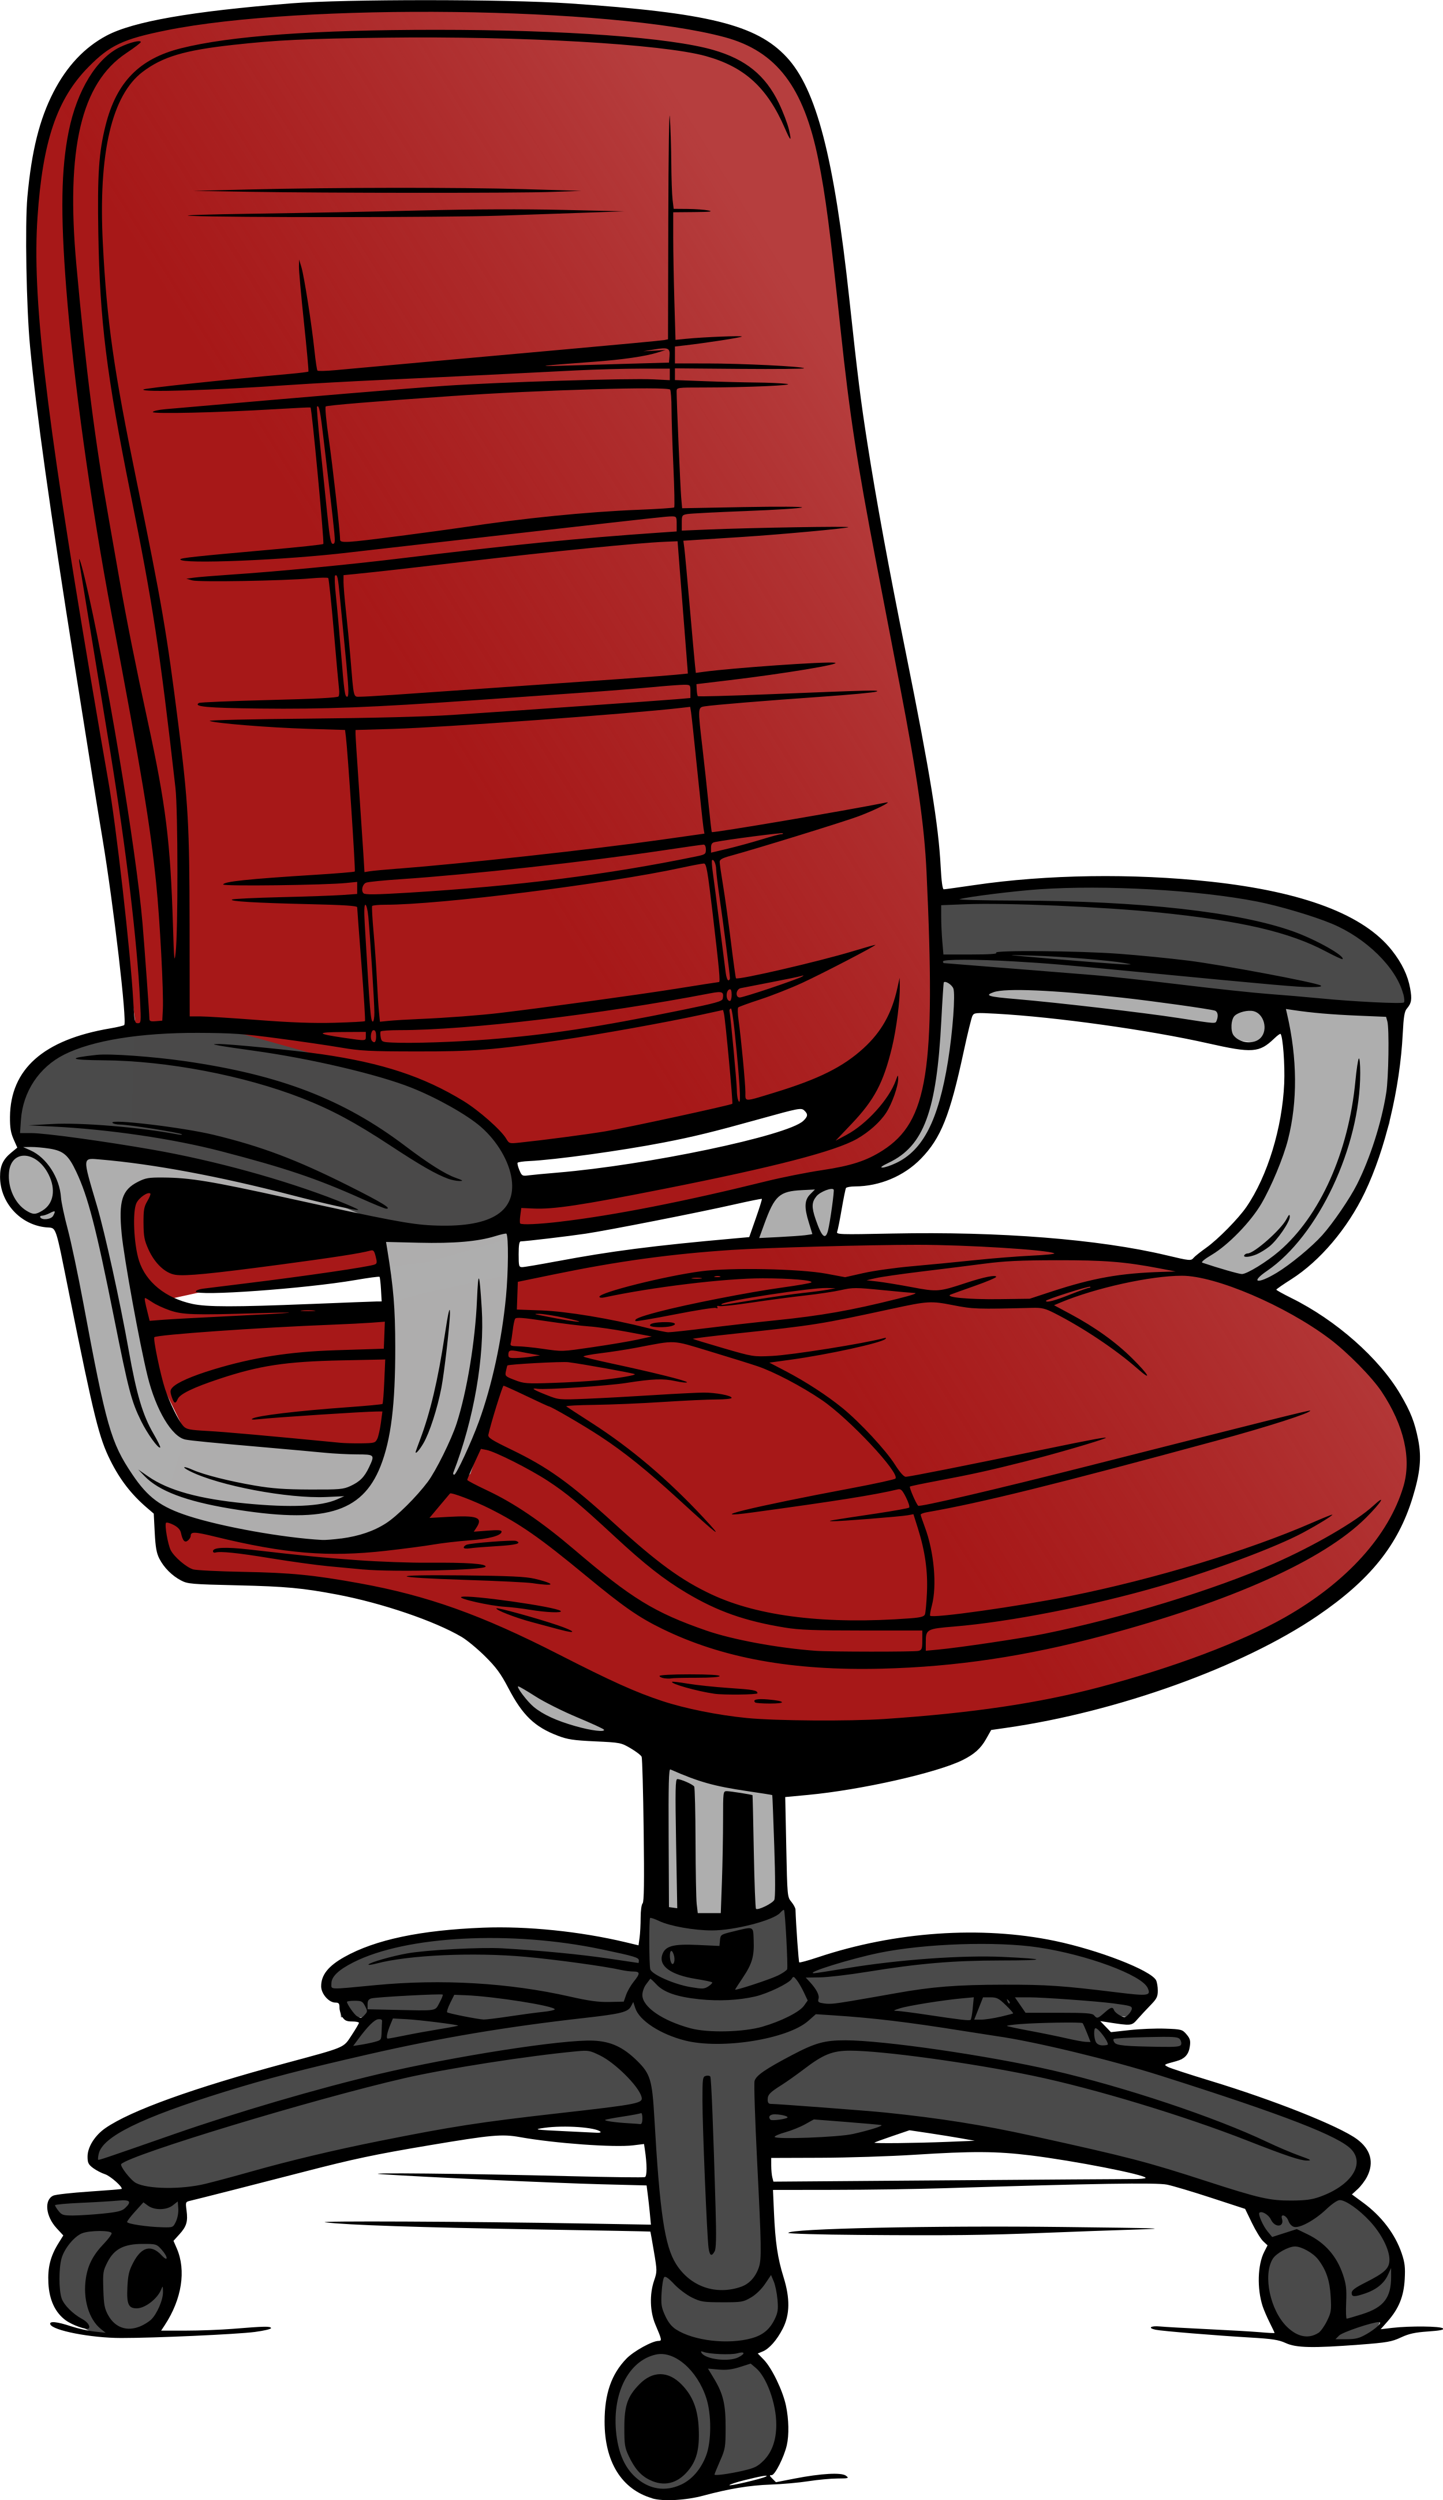
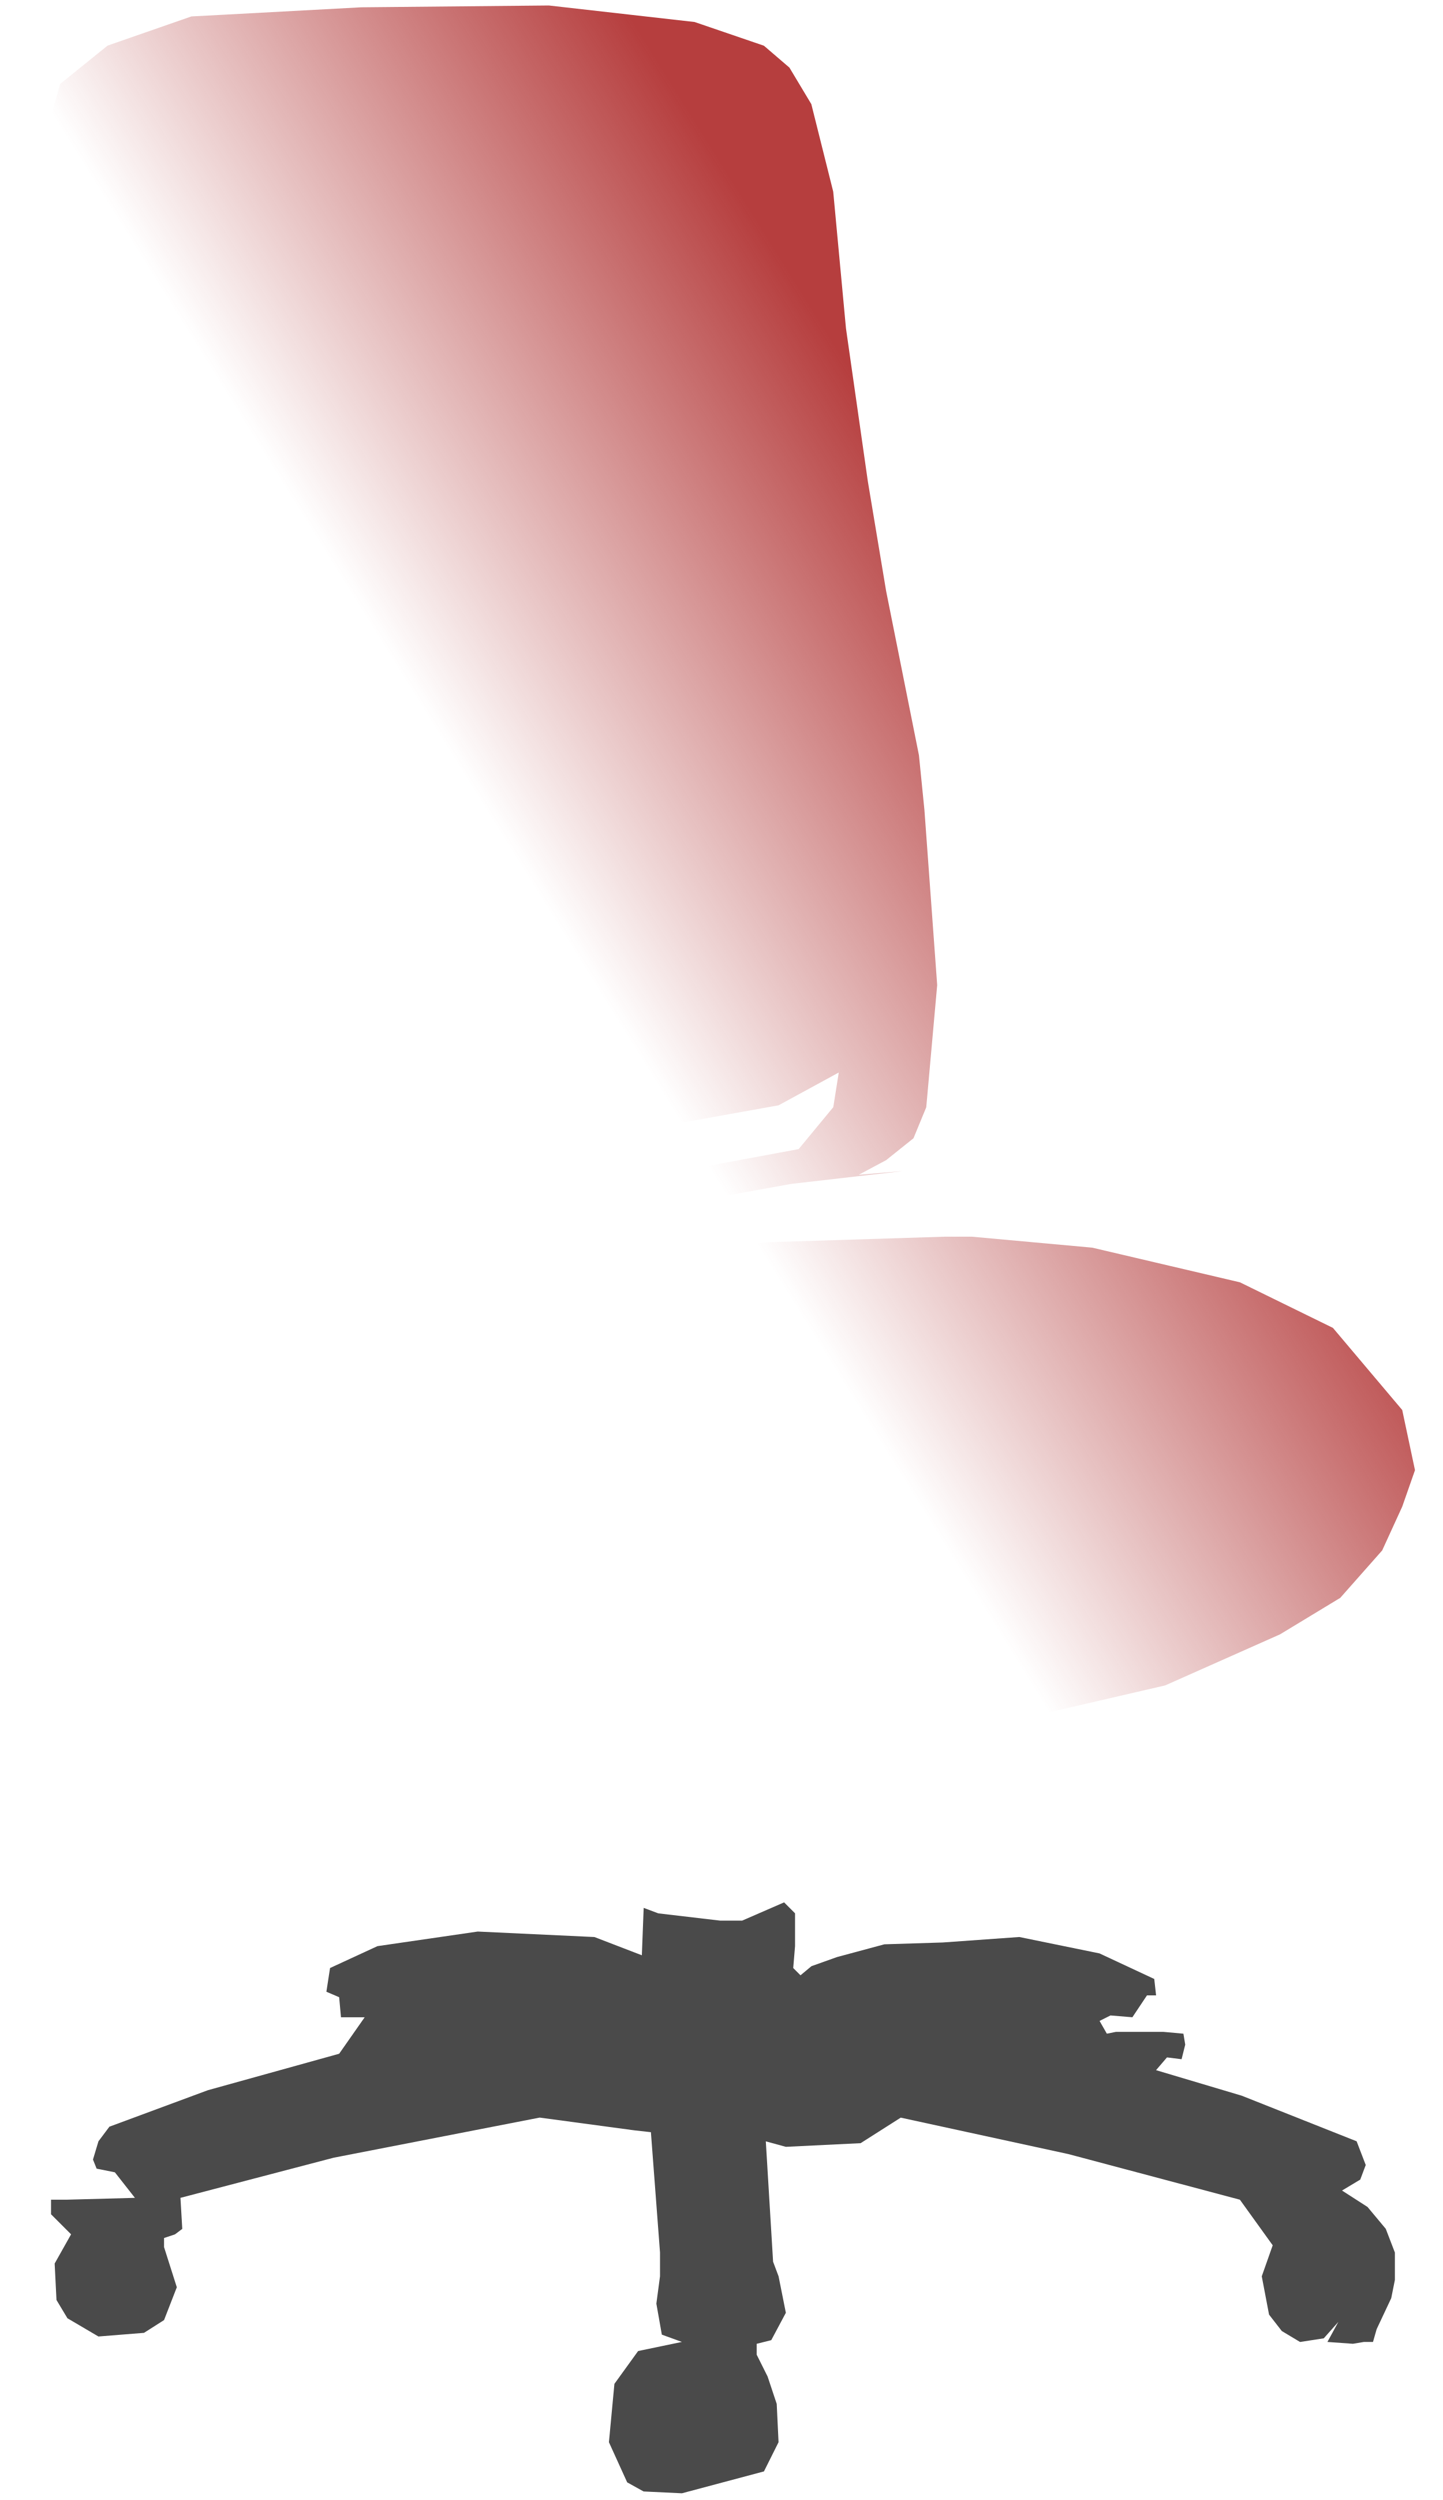
<svg xmlns="http://www.w3.org/2000/svg" xmlns:ns1="http://www.inkscape.org/namespaces/inkscape" xmlns:ns2="http://sodipodi.sourceforge.net/DTD/sodipodi-0.dtd" xmlns:xlink="http://www.w3.org/1999/xlink" width="52.907mm" height="91.636mm" viewBox="0 0 52.907 91.636" version="1.1" id="svg1529" xml:space="preserve" ns1:version="1.2.2 (b0a8486, 2022-12-01)" ns2:docname="office-chair-3colour.svg">
  <title id="title1551">Office chair</title>
  <ns2:namedview id="namedview1531" pagecolor="#ffffff" bordercolor="#666666" borderopacity="1.0" ns1:showpageshadow="2" ns1:pageopacity="0.0" ns1:pagecheckerboard="0" ns1:deskcolor="#d1d1d1" ns1:document-units="mm" showgrid="false" ns1:zoom="1.7354414" ns1:cx="93.636122" ns1:cy="119.56613" ns1:window-width="1390" ns1:window-height="1099" ns1:window-x="0" ns1:window-y="25" ns1:window-maximized="0" ns1:current-layer="layer1" />
  <defs id="defs1526">
    <linearGradient ns1:collect="always" id="linearGradient2439">
      <stop style="stop-color:#b63e3e;stop-opacity:1;" offset="0" id="stop2435" />
      <stop style="stop-color:#af3535;stop-opacity:0;" offset="1" id="stop2437" />
    </linearGradient>
    <linearGradient ns1:collect="always" xlink:href="#linearGradient2439" id="linearGradient2441" x1="-37.81" y1="3.201" x2="-54.673" y2="13.72" gradientUnits="userSpaceOnUse" />
  </defs>
  <g ns1:label="Lager 1" ns1:groupmode="layer" id="layer1" transform="translate(76.671,22.669)">
    <g id="g2449">
-       <path id="path342" style="opacity:1;fill:#a71818;fill-opacity:0.996;stroke-width:2.3;stroke-linecap:round;stroke-linejoin:round" d="m -56.548,-22.468 -6.886,0.067 -4.948,0.267 -1.27,0.067 -3.075,1.07 -1.738,1.404 -0.869,3.075 -0.133,5.081 2.407,16.447 1.337,9.694 -0.268,7.956 0.487,1.557 -0.287,-0.554 0.535,3.343 1.404,2.875 -0.869,2.808 0.201,1.605 0.402,0.669 0.668,0.268 2.608,-0.067 3.944,0.602 6.485,2.741 11.165,3.476 5.816,-1.605 5.482,-1.27 4.212,-1.872 2.207,-1.337 1.537,-1.738 0.735,-1.605 0.468,-1.337 -0.468,-2.206 -2.54,-3.009 -3.41,-1.671 -5.415,-1.27 -4.413,-0.402 h -1.003 l -6.418,0.201 -8.023,0.869 -4.68,1.003 -2.808,0.802 -1.003,-0.267 -3.677,0.201 -1.204,-0.201 -0.344,-0.172 0.21,0.038 -0.41,-0.205 -0.018,0.004 -0.006,-0.015 0.024,0.012 1.814,-0.396 7.555,-0.936 4.479,-1.27 8.892,-1.604 4.078,-0.468 -1.605,0.134 1.003,-0.535 1.003,-0.803 0.468,-1.136 0.401,-4.479 -0.468,-6.418 -0.201,-2.006 -1.203,-6.017 -0.669,-4.011 -0.803,-5.616 -0.468,-5.014 -0.803,-3.209 -0.802,-1.337 -0.936,-0.803 -2.541,-0.869 z m 10.63,39.111 -0.201,1.27 -1.27,1.537 -10.096,1.872 -0.133,-0.869 -0.067,-0.201 -0.134,-0.669 9.694,-1.738 z" ns2:nodetypes="ccccccccccccccccccccccccccccccccccccccccccccccccccccccccccccccccccccccccccccccc" />
      <path id="path2410" style="opacity:1;fill:url(#linearGradient2441);fill-opacity:1;stroke-width:2.3;stroke-linecap:round;stroke-linejoin:round" d="m -56.548,-22.468 -6.886,0.067 -4.948,0.267 -1.27,0.067 -3.075,1.07 -1.738,1.404 -0.869,3.075 -0.133,5.081 2.407,16.447 1.337,9.694 -0.268,7.956 0.487,1.557 -0.287,-0.554 0.535,3.343 1.404,2.875 -0.869,2.808 0.201,1.605 0.402,0.669 0.668,0.268 2.608,-0.067 3.944,0.602 6.485,2.741 11.165,3.476 5.816,-1.605 5.482,-1.27 4.212,-1.872 2.207,-1.337 1.537,-1.738 0.735,-1.605 0.468,-1.337 -0.468,-2.206 -2.54,-3.009 -3.41,-1.671 -5.415,-1.27 -4.413,-0.402 h -1.003 l -6.418,0.201 -8.023,0.869 -4.68,1.003 -2.808,0.802 -1.003,-0.267 -3.677,0.201 -1.204,-0.201 -0.344,-0.172 0.21,0.038 -0.41,-0.205 -0.018,0.004 -0.006,-0.015 0.024,0.012 1.814,-0.396 7.555,-0.936 4.479,-1.27 8.892,-1.604 4.078,-0.468 -1.605,0.134 1.003,-0.535 1.003,-0.803 0.468,-1.136 0.401,-4.479 -0.468,-6.418 -0.201,-2.006 -1.203,-6.017 -0.669,-4.011 -0.803,-5.616 -0.468,-5.014 -0.803,-3.209 -0.802,-1.337 -0.936,-0.803 -2.541,-0.869 z m 10.63,39.111 -0.201,1.27 -1.27,1.537 -10.096,1.872 -0.133,-0.869 -0.067,-0.201 -0.134,-0.669 9.694,-1.738 z" ns2:nodetypes="ccccccccccccccccccccccccccccccccccccccccccccccccccccccccccccccccccccccccccccccc" />
-       <path style="opacity:1;fill:#aeaeae;fill-opacity:0.996;stroke-width:2.3;stroke-linecap:round;stroke-linejoin:round" d="m -58.018,22.258 -3.009,0.267 h -1.538 -0.267 l 0.401,2.674 v 3.009 l -0.401,2.273 -4.814,-0.334 -2.674,-0.468 -0.802,-1.872 -0.735,-4.078 -0.267,-1.471 0.134,-1.07 1.137,-0.468 7.421,1.404 v -0.468 l -4.078,-1.137 -4.814,-0.936 -3.075,-0.535 -0.535,-0.067 0.134,0.535 -0.602,0.267 -0.134,0.735 0.201,0.869 0.936,0.802 1.07,0.067 1.404,7.22 0.602,1.671 1.07,1.137 0.936,0.802 3.075,0.602 4.078,0.334 2.741,-1.805 1.003,-0.869 0.802,-2.474 0.468,-1.872 0.267,-2.674 V 23.061 22.325 l -0.134,0.201 z m 9.627,-1.337 -0.535,1.872 h 0.468 l 2.407,-0.067 0.267,-2.006 2.006,-0.468 1.07,-0.936 0.535,-0.802 0.936,-4.346 4.279,0.468 6.418,0.936 0.669,-0.869 v -0.401 l 0.602,3.075 -0.535,2.674 -1.137,1.939 -1.404,1.337 -0.669,0.401 2.741,1.07 1.605,-1.27 2.006,-2.741 0.936,-2.273 0.334,-3.343 -0.067,-1.003 h -4.346 l -9.159,-0.869 -3.41,-0.267 -0.134,3.476 -0.401,2.006 -0.869,1.07 -2.139,0.869 -2.006,0.401 z m -9.694,17.249 0.669,1.805 0.735,0.468 1.605,0.468 2.34,-0.201 0.334,6.552 0.669,0.334 1.605,0.067 1.939,-0.334 0.201,-0.535 -0.067,-4.279 -3.276,-1.671 -4.947,-2.006 z" id="path1108" />
-       <path style="opacity:1;fill:#4a4a4a;fill-opacity:0.996;stroke-width:2.3;stroke-linecap:round;stroke-linejoin:round" d="m -71.59,15.038 -2.541,0.535 -1.337,1.003 -0.602,0.802 -0.067,1.337 0.334,0.468 6.017,0.936 4.546,0.936 1.671,0.735 1.27,0.669 h 3.476 l 0.936,-0.468 0.134,-1.137 -0.134,-1.137 -0.802,-1.07 -1.872,-1.27 -4.078,-1.27 -4.078,-1.137 z m 29.149,-4.747 0.134,2.607 4.68,0.535 8.691,0.669 3.075,0.401 0.602,-0.201 0.267,-0.334 -0.267,-0.802 -1.337,-1.738 -2.808,-0.936 -3.41,-0.735 -4.346,-0.134 -2.942,0.334 -1.471,0.134 z" id="path1704" ns2:nodetypes="cccccccccccccccccccccccccccccccccc" />
      <path style="opacity:1;fill:#4a4a4a;fill-opacity:0.996;stroke-width:2.3;stroke-linecap:round;stroke-linejoin:round" d="m -50.263,47.73 -2.273,-0.267 -0.535,-0.201 -0.067,1.738 -1.738,-0.669 -4.279,-0.201 -3.677,0.535 -1.738,0.802 -0.134,0.869 0.468,0.201 0.067,0.735 h 0.869 l -0.936,1.337 -4.814,1.337 -3.61,1.337 -0.401,0.535 -0.201,0.669 0.134,0.334 0.669,0.134 0.735,0.936 -2.474,0.067 h -0.602 v 0.535 l 0.735,0.735 -0.602,1.07 0.067,1.337 0.401,0.669 1.137,0.669 1.671,-0.134 0.735,-0.468 0.468,-1.203 -0.468,-1.471 V 59.363 l 0.401,-0.134 0.267,-0.201 -0.067,-1.137 5.616,-1.471 7.555,-1.471 3.476,0.468 0.602,0.067 0.334,4.412 v 0.869 l -0.134,1.003 0.201,1.137 0.735,0.267 -1.605,0.334 -0.869,1.203 -0.201,2.139 0.669,1.471 0.602,0.334 1.404,0.067 3.009,-0.802 0.535,-1.07 -0.067,-1.404 -0.334,-1.003 -0.401,-0.802 V 63.241 l 0.535,-0.134 0.535,-1.003 -0.267,-1.337 -0.201,-0.535 -0.267,-4.412 0.735,0.201 2.741,-0.134 1.471,-0.936 6.151,1.337 6.284,1.671 1.203,1.671 -0.401,1.137 0.267,1.404 0.468,0.602 0.669,0.401 0.869,-0.134 0.535,-0.602 -0.401,0.735 0.936,0.067 0.401,-0.067 h 0.334 l 0.134,-0.468 0.535,-1.137 0.134,-0.669 v -1.003 l -0.334,-0.869 -0.669,-0.802 -0.936,-0.602 0.669,-0.401 0.201,-0.535 -0.334,-0.869 -4.212,-1.671 -3.142,-0.936 0.401,-0.468 0.535,0.067 0.134,-0.535 -0.067,-0.401 -0.735,-0.067 h -1.738 l -0.334,0.067 -0.267,-0.468 0.401,-0.201 0.802,0.067 0.535,-0.802 h 0.334 l -0.067,-0.602 -2.006,-0.936 -2.942,-0.602 -2.808,0.201 -2.139,0.067 -1.738,0.468 -0.936,0.334 -0.401,0.334 -0.267,-0.267 0.067,-0.802 v -1.203 l -0.401,-0.401 -1.538,0.669 z" id="path2354" />
-       <path style="fill:#000000;stroke-width:0.063" d="m -52.756,68.903 c -1.123,-0.325 -1.751,-1.336 -1.748,-2.817 0.002,-1.02 0.251,-1.735 0.802,-2.303 0.265,-0.273 0.944,-0.648 1.172,-0.648 0.135,-5.7e-5 0.128,-0.036 -0.111,-0.598 -0.201,-0.473 -0.22,-1.107 -0.048,-1.612 0.113,-0.332 0.113,-0.358 -0.006,-1.065 -0.067,-0.398 -0.126,-0.728 -0.132,-0.733 -0.006,-0.005 -1.895,-0.041 -4.198,-0.079 -4.279,-0.072 -6.929,-0.161 -7.714,-0.259 -0.463,-0.058 5.139,-0.033 9.525,0.043 l 2.409,0.042 -0.038,-0.404 c -0.021,-0.222 -0.057,-0.545 -0.08,-0.719 l -0.041,-0.315 -1.668,-0.043 c -1.654,-0.043 -6.455,-0.262 -8.028,-0.366 -1.023,-0.068 3.125,-0.026 6.915,0.07 1.448,0.037 2.671,0.052 2.718,0.034 0.083,-0.032 0.082,-0.463 -0.002,-1.021 l -0.029,-0.193 -0.393,0.049 c -0.693,0.086 -2.888,-0.073 -4.156,-0.301 -0.657,-0.118 -1.042,-0.084 -3.321,0.299 -2.002,0.336 -2.782,0.501 -4.628,0.979 -1.649,0.427 -3.843,0.985 -4.142,1.055 -0.17,0.039 -0.174,0.05 -0.134,0.35 0.055,0.411 0.003,0.587 -0.259,0.877 l -0.219,0.242 0.12,0.276 c 0.35,0.806 0.185,1.862 -0.438,2.81 l -0.135,0.205 h 0.907 c 0.499,0 1.274,-0.03 1.722,-0.066 1.166,-0.095 1.38,-0.099 1.4,-0.028 0.01,0.035 -0.253,0.098 -0.598,0.143 -0.666,0.086 -3.672,0.222 -4.898,0.221 -1.107,-7.14e-4 -2.521,-0.276 -2.598,-0.505 -0.041,-0.123 0.246,-0.095 0.754,0.073 0.252,0.083 0.642,0.172 0.867,0.196 l 0.409,0.045 -0.173,-0.138 c -0.447,-0.356 -0.67,-1.116 -0.549,-1.875 0.078,-0.487 0.266,-0.844 0.664,-1.26 0.153,-0.16 0.278,-0.328 0.278,-0.374 0,-0.114 -0.816,-0.112 -1.092,0.003 -0.285,0.119 -0.639,0.552 -0.742,0.908 -0.106,0.364 -0.106,1.159 1.88e-4,1.473 0.081,0.242 0.411,0.572 0.754,0.758 0.198,0.106 0.312,0.271 0.239,0.344 -0.069,0.069 -0.601,-0.119 -0.846,-0.299 -0.385,-0.283 -0.599,-0.744 -0.632,-1.357 -0.03,-0.578 0.074,-0.991 0.372,-1.47 l 0.175,-0.281 -0.244,-0.264 c -0.405,-0.439 -0.466,-1.039 -0.122,-1.196 0.084,-0.039 0.678,-0.105 1.318,-0.148 0.641,-0.043 1.174,-0.086 1.185,-0.096 0.061,-0.058 -0.409,-0.476 -0.605,-0.539 -0.128,-0.041 -0.325,-0.143 -0.438,-0.227 -0.175,-0.131 -0.205,-0.192 -0.205,-0.421 0,-0.351 0.27,-0.779 0.66,-1.047 0.935,-0.643 3.213,-1.464 6.578,-2.37 2.249,-0.606 2.134,-0.557 2.444,-1.029 0.147,-0.224 0.268,-0.429 0.268,-0.457 0,-0.027 -0.113,-0.049 -0.25,-0.049 -0.2,0 -0.272,-0.033 -0.357,-0.162 -0.059,-0.089 -0.106,-0.245 -0.106,-0.346 0,-0.152 -0.026,-0.184 -0.152,-0.184 -0.239,0 -0.52,-0.323 -0.52,-0.598 0,-0.414 0.26,-0.742 0.852,-1.074 1.13,-0.634 2.788,-0.984 5.088,-1.074 1.606,-0.063 3.553,0.136 5.227,0.535 l 0.469,0.112 0.039,-0.282 c 0.021,-0.155 0.039,-0.485 0.039,-0.733 0,-0.254 0.031,-0.482 0.072,-0.523 0.053,-0.053 0.063,-0.769 0.039,-2.673 -0.018,-1.431 -0.052,-2.646 -0.074,-2.699 -0.022,-0.054 -0.203,-0.194 -0.401,-0.31 -0.352,-0.208 -0.381,-0.213 -1.305,-0.256 -0.795,-0.037 -1.012,-0.07 -1.37,-0.207 -0.849,-0.324 -1.29,-0.748 -1.809,-1.742 -0.279,-0.533 -0.444,-0.759 -0.852,-1.165 -0.279,-0.277 -0.667,-0.598 -0.863,-0.714 -0.992,-0.585 -2.922,-1.242 -4.57,-1.554 -1.258,-0.238 -1.874,-0.296 -3.633,-0.337 -1.713,-0.04 -1.842,-0.051 -2.087,-0.18 -0.334,-0.177 -0.622,-0.466 -0.792,-0.795 -0.104,-0.201 -0.143,-0.418 -0.171,-0.957 l -0.036,-0.697 -0.252,-0.216 c -0.571,-0.489 -0.986,-1.027 -1.336,-1.728 -0.416,-0.832 -0.597,-1.56 -1.496,-6.023 -0.55,-2.73 -0.466,-2.485 -0.874,-2.527 -0.943,-0.097 -1.677,-0.91 -1.677,-1.855 0,-0.402 0.107,-0.633 0.409,-0.882 l 0.223,-0.184 -0.136,-0.308 c -0.104,-0.236 -0.135,-0.426 -0.132,-0.814 0.014,-1.758 1.229,-2.833 3.666,-3.247 0.26,-0.044 0.495,-0.099 0.522,-0.123 0.112,-0.097 -0.386,-4.368 -0.796,-6.833 -0.23,-1.381 -0.336,-2.043 -1.011,-6.297 -0.929,-5.853 -1.41,-9.289 -1.645,-11.744 -0.135,-1.409 -0.19,-4.475 -0.098,-5.479 0.154,-1.685 0.442,-2.843 0.955,-3.841 0.49,-0.952 1.137,-1.641 1.946,-2.072 0.974,-0.519 3.101,-0.891 6.772,-1.184 1.973,-0.158 7.861,-0.156 10.202,0.002 5.084,0.344 6.849,0.779 7.956,1.962 1.097,1.172 1.744,3.667 2.306,8.88 0.305,2.831 0.416,3.715 0.665,5.305 0.327,2.088 0.767,4.484 1.421,7.73 0.869,4.319 1.183,6.246 1.262,7.761 0.028,0.539 0.068,0.834 0.113,0.834 0.038,-7.1e-6 0.537,-0.069 1.108,-0.153 2.669,-0.393 5.819,-0.439 8.686,-0.127 3.399,0.371 5.612,1.212 6.643,2.525 0.362,0.461 0.577,0.909 0.663,1.383 0.074,0.408 0.051,0.545 -0.123,0.748 -0.084,0.098 -0.117,0.3 -0.148,0.913 -0.1,2.002 -0.639,4.255 -1.396,5.832 -0.631,1.314 -1.64,2.504 -2.692,3.173 -0.3,0.19 -0.546,0.361 -0.547,0.38 -0.001,0.018 0.246,0.156 0.549,0.306 1.644,0.813 3.224,2.209 4.001,3.534 0.38,0.648 0.524,1.017 0.652,1.666 0.128,0.65 0.074,1.206 -0.204,2.113 -0.536,1.75 -1.562,3.025 -3.489,4.337 -2.748,1.871 -7.334,3.521 -11.413,4.105 l -0.551,0.079 -0.187,0.331 c -0.195,0.346 -0.428,0.555 -0.853,0.768 -0.934,0.467 -3.739,1.1 -5.687,1.282 l -0.824,0.077 0.038,1.831 c 0.037,1.803 0.04,1.833 0.186,2.009 0.081,0.098 0.15,0.225 0.152,0.283 0.019,0.578 0.114,1.913 0.138,1.937 0.017,0.017 0.325,-0.067 0.685,-0.187 2.823,-0.943 5.992,-1.162 8.683,-0.601 1.609,0.335 3.519,1.077 3.714,1.442 0.035,0.066 0.064,0.238 0.064,0.381 0,0.223 -0.04,0.302 -0.268,0.535 -0.147,0.151 -0.359,0.379 -0.472,0.507 -0.222,0.254 -0.218,0.253 -1.118,0.114 l -0.252,-0.039 0.196,0.203 0.196,0.203 0.687,-0.076 c 0.378,-0.042 0.965,-0.066 1.305,-0.053 0.593,0.021 0.625,0.03 0.777,0.207 0.129,0.15 0.153,0.23 0.126,0.43 -0.042,0.313 -0.186,0.471 -0.51,0.558 -0.466,0.126 -0.459,0.121 -0.289,0.211 0.087,0.046 0.781,0.272 1.543,0.504 2.34,0.711 4.727,1.66 5.379,2.139 0.507,0.373 0.639,0.856 0.374,1.376 -0.074,0.146 -0.23,0.352 -0.346,0.458 l -0.211,0.193 0.414,0.304 c 0.675,0.496 1.174,1.152 1.413,1.861 0.113,0.336 0.133,0.506 0.109,0.946 -0.035,0.629 -0.215,1.073 -0.622,1.536 l -0.259,0.294 0.433,-0.05 c 0.645,-0.074 1.768,-0.062 1.85,0.02 0.051,0.051 -0.096,0.082 -0.548,0.113 -0.484,0.034 -0.7,0.082 -0.996,0.22 -0.336,0.157 -0.502,0.186 -1.511,0.263 -1.726,0.131 -2.325,0.118 -2.708,-0.058 -0.261,-0.12 -0.486,-0.155 -1.322,-0.204 -1.23,-0.072 -3.211,-0.235 -3.448,-0.284 -0.305,-0.063 -0.187,-0.154 0.157,-0.121 0.182,0.018 0.968,0.062 1.747,0.099 0.779,0.037 1.651,0.088 1.936,0.113 0.286,0.025 0.52,0.037 0.52,0.026 0,-0.011 -0.081,-0.182 -0.18,-0.38 -0.099,-0.198 -0.215,-0.468 -0.258,-0.599 -0.21,-0.649 -0.185,-1.516 0.057,-1.991 l 0.123,-0.241 -0.16,-0.15 c -0.088,-0.082 -0.273,-0.383 -0.411,-0.668 l -0.251,-0.518 -1.239,-0.405 c -0.681,-0.223 -1.412,-0.441 -1.624,-0.484 -0.384,-0.079 -2.658,-0.042 -8.211,0.132 -0.987,0.031 -2.794,0.058 -4.016,0.059 l -2.221,0.003 0.035,0.803 c 0.049,1.119 0.134,1.695 0.354,2.4 0.241,0.774 0.232,1.367 -0.03,1.88 -0.213,0.416 -0.493,0.737 -0.731,0.835 l -0.186,0.077 0.221,0.227 c 0.296,0.305 0.698,1.138 0.812,1.681 0.106,0.506 0.118,1.08 0.031,1.457 -0.1,0.433 -0.433,1.093 -0.552,1.093 -0.091,0 -0.088,0.018 0.024,0.13 l 0.13,0.13 0.687,-0.134 c 0.97,-0.189 1.721,-0.23 1.883,-0.103 0.118,0.092 0.097,0.099 -0.315,0.101 -0.242,0.001 -0.724,0.046 -1.071,0.1 -0.346,0.054 -0.97,0.109 -1.385,0.123 -0.759,0.026 -1.519,0.151 -2.456,0.404 -0.64,0.173 -1.473,0.219 -1.872,0.104 z m 1.057,-0.501 c 0.402,-0.187 0.73,-0.568 0.919,-1.067 0.196,-0.517 0.199,-1.508 0.005,-2.105 -0.332,-1.026 -1.171,-1.749 -1.851,-1.595 -1.02,0.231 -1.625,1.465 -1.445,2.942 0.086,0.702 0.314,1.207 0.704,1.558 0.492,0.442 1.086,0.538 1.667,0.267 z m -1.153,-0.172 c -0.326,-0.161 -0.551,-0.418 -0.766,-0.875 -0.145,-0.308 -0.163,-0.424 -0.162,-1.039 7.14e-4,-0.813 0.117,-1.147 0.552,-1.592 0.486,-0.497 1.056,-0.494 1.547,0.008 0.411,0.42 0.598,0.904 0.629,1.622 0.032,0.754 -0.079,1.177 -0.408,1.561 -0.391,0.457 -0.88,0.567 -1.391,0.314 z m 4.266,-0.125 c 0.119,-0.07 -0.186,-0.017 -0.816,0.141 -0.259,0.065 -0.494,0.142 -0.524,0.172 -0.064,0.064 1.202,-0.232 1.341,-0.313 z m -0.819,-0.219 c 0.4,-0.091 0.512,-0.147 0.733,-0.367 0.308,-0.308 0.464,-0.753 0.463,-1.325 -0.002,-0.765 -0.353,-1.735 -0.749,-2.068 l -0.19,-0.16 -0.396,0.126 c -0.294,0.093 -0.496,0.117 -0.783,0.092 l -0.387,-0.034 0.217,0.359 c 0.343,0.568 0.432,0.944 0.43,1.808 -0.001,0.712 -0.013,0.782 -0.205,1.219 -0.112,0.255 -0.203,0.478 -0.203,0.497 0,0.05 0.53,-0.022 1.071,-0.145 z m -0.186,-4.154 c 0.262,-0.136 0.232,-0.221 -0.05,-0.143 -0.234,0.065 -1.025,0.031 -1.245,-0.053 -0.083,-0.032 -0.1,-0.022 -0.065,0.036 0.149,0.242 1.007,0.343 1.36,0.16 z m 0.481,-0.696 c 0.407,-0.112 0.662,-0.323 0.842,-0.695 0.117,-0.242 0.134,-0.356 0.104,-0.714 -0.02,-0.234 -0.081,-0.535 -0.136,-0.667 l -0.101,-0.241 -0.218,0.324 c -0.132,0.196 -0.337,0.394 -0.518,0.5 -0.283,0.166 -0.34,0.176 -1.055,0.175 -0.695,-9.52e-4 -0.784,-0.015 -1.11,-0.174 -0.195,-0.095 -0.489,-0.317 -0.653,-0.492 -0.208,-0.222 -0.319,-0.299 -0.364,-0.253 -0.036,0.036 -0.079,0.291 -0.095,0.565 -0.025,0.437 -0.009,0.543 0.131,0.848 0.111,0.242 0.233,0.396 0.401,0.504 0.648,0.416 1.902,0.561 2.772,0.321 z m 22.533,-0.145 c 0.357,-0.205 0.61,-0.448 0.466,-0.447 -0.243,0.001 -1.338,0.371 -1.46,0.492 l -0.137,0.137 0.408,-7.14e-4 c 0.333,-7.14e-4 0.465,-0.034 0.722,-0.182 z m -1.749,-0.054 c 0.077,-0.05 0.216,-0.245 0.308,-0.433 0.153,-0.313 0.165,-0.39 0.136,-0.894 -0.034,-0.59 -0.162,-0.971 -0.459,-1.36 -0.18,-0.236 -0.609,-0.477 -0.849,-0.477 -0.24,0 -0.696,0.254 -0.818,0.455 -0.365,0.6 -0.093,1.891 0.524,2.491 0.387,0.377 0.794,0.453 1.159,0.217 z m -43.197,-0.239 c 0.128,-0.054 0.301,-0.16 0.384,-0.236 0.219,-0.201 0.448,-0.728 0.444,-1.02 -0.003,-0.232 -0.008,-0.239 -0.066,-0.094 -0.136,0.341 -0.591,0.693 -0.898,0.693 -0.302,0 -0.371,-0.154 -0.342,-0.763 0.022,-0.455 0.058,-0.612 0.212,-0.907 0.306,-0.589 0.663,-0.681 1.045,-0.272 0.246,0.263 0.242,0.062 -0.005,-0.214 -0.178,-0.199 -0.2,-0.206 -0.677,-0.206 -0.697,0 -1.054,0.181 -1.301,0.661 -0.167,0.326 -0.176,0.384 -0.156,1.008 0.018,0.562 0.045,0.704 0.178,0.945 0.254,0.459 0.692,0.61 1.18,0.406 z m 44.8,-0.445 c 0.788,-0.249 1.059,-0.602 1.057,-1.378 l -9.52e-4,-0.315 -0.118,0.259 c -0.14,0.308 -0.428,0.54 -0.842,0.679 -0.394,0.132 -0.486,0.127 -0.486,-0.024 0,-0.093 0.126,-0.189 0.494,-0.374 0.724,-0.364 0.892,-0.523 0.891,-0.845 -6.2e-5,-0.373 -0.295,-0.953 -0.717,-1.408 -0.398,-0.429 -0.889,-0.774 -1.104,-0.774 -0.084,0 -0.285,0.137 -0.498,0.339 -0.418,0.396 -0.966,0.696 -1.177,0.643 -0.086,-0.022 -0.17,-0.112 -0.21,-0.225 -0.07,-0.202 -0.298,-0.278 -0.236,-0.079 0.099,0.318 -0.256,0.349 -0.404,0.035 -0.084,-0.179 -0.341,-0.329 -0.423,-0.248 -0.055,0.055 0.134,0.485 0.303,0.687 l 0.167,0.201 0.451,-0.145 0.451,-0.145 0.391,0.189 c 0.646,0.313 1.076,0.805 1.305,1.491 0.115,0.347 0.135,0.521 0.114,1.011 -0.014,0.326 -0.005,0.592 0.021,0.592 0.026,0 0.282,-0.074 0.569,-0.165 z m -22.76,-1.01 c 0.289,-0.103 0.519,-0.358 0.636,-0.708 0.101,-0.303 0.094,-0.751 -0.064,-3.879 -0.077,-1.524 -0.12,-2.85 -0.095,-2.946 0.052,-0.201 0.386,-0.433 1.379,-0.955 0.847,-0.445 1.186,-0.539 1.949,-0.539 1.392,0 5.237,0.558 7.607,1.104 2.624,0.604 5.94,1.71 7.854,2.62 0.374,0.178 0.906,0.404 1.183,0.503 0.44,0.157 0.475,0.18 0.275,0.181 -0.232,9.52e-4 -0.797,-0.189 -2.164,-0.726 -2.334,-0.917 -5.641,-1.918 -7.872,-2.382 -2.275,-0.474 -5.528,-0.92 -6.707,-0.92 -0.647,0 -0.983,0.135 -1.7,0.683 -0.26,0.198 -0.624,0.456 -0.809,0.573 -0.436,0.274 -0.514,0.357 -0.514,0.542 0,0.108 0.035,0.153 0.118,0.153 0.227,0 3.57,0.253 4.195,0.317 2.007,0.207 3.574,0.455 5.384,0.854 3.565,0.785 4.198,0.95 6.403,1.665 1.922,0.623 2.31,0.711 3.106,0.707 0.507,-0.003 0.748,-0.034 1.034,-0.136 1.133,-0.404 1.658,-1.173 1.177,-1.721 -0.43,-0.49 -2.469,-1.281 -7.028,-2.726 -1.805,-0.572 -4.612,-1.249 -5.982,-1.442 -0.139,-0.02 -0.691,-0.106 -1.228,-0.191 -2.046,-0.327 -3.291,-0.476 -4.769,-0.573 l -0.644,-0.042 -0.28,0.247 c -0.762,0.671 -3.194,1.055 -4.523,0.716 -0.902,-0.231 -1.666,-0.729 -1.816,-1.184 l -0.075,-0.227 -0.082,0.157 c -0.113,0.215 -0.36,0.277 -1.727,0.431 -2.847,0.321 -5.261,0.727 -7.872,1.324 -2.45,0.56 -3.753,0.899 -5.297,1.378 -3.08,0.957 -4.484,1.649 -4.622,2.279 -0.023,0.105 -0.032,0.202 -0.02,0.214 0.022,0.022 0.19,-0.035 2.792,-0.942 2.3,-0.802 5.241,-1.665 7.494,-2.198 2.755,-0.651 6.749,-1.274 7.866,-1.226 0.643,0.027 1.095,0.235 1.608,0.738 0.485,0.476 0.554,0.703 0.633,2.086 0.198,3.484 0.378,4.699 0.795,5.362 0.524,0.835 1.471,1.162 2.403,0.83 z m -1.21,-1.423 c -0.057,-0.425 -0.223,-4.431 -0.223,-5.393 0,-0.82 0.008,-0.876 0.126,-0.907 0.069,-0.018 0.142,-0.006 0.162,0.026 0.036,0.058 0.109,1.894 0.193,4.812 0.031,1.068 0.022,1.487 -0.033,1.59 -0.112,0.21 -0.184,0.169 -0.225,-0.128 z M -70.22,58.758 c 0.061,-0.128 0.097,-0.331 0.086,-0.479 l -0.019,-0.257 -0.18,0.142 c -0.23,0.182 -0.677,0.188 -0.915,0.012 l -0.165,-0.121 -0.299,0.33 c -0.165,0.181 -0.299,0.357 -0.299,0.39 0,0.071 0.741,0.182 1.3,0.195 0.383,0.009 0.387,0.007 0.492,-0.213 z m -2.699,-0.288 c 0.549,-0.055 0.716,-0.095 0.83,-0.2 0.261,-0.242 0.19,-0.321 -0.252,-0.278 -0.216,0.021 -0.826,0.058 -1.354,0.081 -0.528,0.023 -0.96,0.063 -0.96,0.088 0,0.025 0.059,0.12 0.131,0.211 0.116,0.148 0.174,0.166 0.524,0.166 0.217,0 0.703,-0.031 1.082,-0.068 z m 3.774,-1.092 c 0.346,-0.084 1.092,-0.284 1.658,-0.444 1.429,-0.405 3.067,-0.795 4.734,-1.128 2.649,-0.53 3.673,-0.689 6.549,-1.014 3.005,-0.34 3.127,-0.365 3.05,-0.618 -0.119,-0.393 -0.959,-1.227 -1.509,-1.498 -0.381,-0.187 -0.433,-0.197 -0.863,-0.157 -1.791,0.167 -4.784,0.634 -6.314,0.985 -3.335,0.766 -10.02,2.792 -10.385,3.147 -0.065,0.063 0.342,0.591 0.537,0.695 0.426,0.228 1.672,0.244 2.543,0.032 z m 33.99,-0.175 c 0.268,7.14e-4 0.488,-0.019 0.488,-0.043 0,-0.116 -2.627,-0.63 -4.216,-0.825 -1.257,-0.154 -2.133,-0.159 -4.263,-0.023 -0.896,0.057 -2.444,0.107 -3.439,0.11 l -1.81,0.006 7.14e-4,0.283 c 4.76e-4,0.156 0.019,0.351 0.041,0.435 l 0.04,0.151 6.335,-0.048 c 3.484,-0.026 6.554,-0.048 6.823,-0.047 z m -6.754,-1.365 0.976,-0.039 -0.472,-0.085 c -0.26,-0.047 -0.798,-0.133 -1.196,-0.193 l -0.724,-0.108 -0.629,0.214 c -0.346,0.117 -0.641,0.226 -0.656,0.24 -0.036,0.036 1.493,0.019 2.702,-0.029 z m -3.496,-0.286 c 0.631,-0.142 1.15,-0.307 1.04,-0.33 -0.052,-0.011 -0.628,-0.061 -1.281,-0.113 l -1.186,-0.093 -0.325,0.181 c -0.179,0.099 -0.502,0.229 -0.719,0.289 -0.216,0.06 -0.394,0.137 -0.394,0.171 0,0.099 2.34,0.013 2.864,-0.106 z m -9.249,-0.083 c -0.164,-0.164 -1.325,-0.246 -2.053,-0.145 -0.439,0.061 -0.367,0.072 0.787,0.126 0.52,0.024 1.027,0.049 1.128,0.055 0.101,0.006 0.163,-0.01 0.137,-0.035 z m 1.537,-0.493 c 0,-0.123 -0.025,-0.209 -0.055,-0.19 -0.03,0.019 -0.331,0.075 -0.668,0.126 -0.337,0.051 -0.627,0.106 -0.644,0.122 -0.036,0.036 0.383,0.096 0.863,0.123 0.19,0.011 0.382,0.025 0.425,0.031 0.05,0.007 0.079,-0.069 0.079,-0.212 z m 5.29,-0.01 c 0.122,-0.045 -0.137,-0.128 -0.425,-0.137 -0.19,-0.006 -0.273,0.093 -0.168,0.199 0.039,0.039 0.43,-0.002 0.593,-0.062 z m 14.461,-2.695 c 0.02,-0.052 -0.001,-0.141 -0.047,-0.196 -0.073,-0.088 -0.234,-0.098 -1.233,-0.075 -0.632,0.014 -1.168,0.045 -1.192,0.069 -0.024,0.024 -0.008,0.085 0.034,0.136 0.085,0.102 0.39,0.13 1.627,0.15 0.64,0.01 0.78,-0.004 0.81,-0.083 z m -29.559,-0.099 c 0.231,-0.061 0.236,-0.07 0.246,-0.375 0.005,-0.172 0.012,-0.348 0.016,-0.391 0.004,-0.046 -0.054,-0.072 -0.137,-0.063 -0.143,0.015 -0.387,0.257 -0.736,0.729 l -0.186,0.252 0.281,-0.044 c 0.154,-0.024 0.387,-0.072 0.517,-0.107 z m 26.874,0.095 c 0,-0.134 -0.35,-0.594 -0.452,-0.594 -0.074,0 -0.065,0.363 0.013,0.508 0.042,0.078 0.132,0.122 0.252,0.122 0.103,0 0.187,-0.016 0.187,-0.036 z M -36.816,51.848 c -0.072,-0.182 -0.145,-0.345 -0.163,-0.362 -0.042,-0.041 -1.602,-0.017 -2.276,0.035 -0.288,0.022 -0.511,0.053 -0.496,0.069 0.016,0.016 0.393,0.096 0.839,0.179 0.446,0.083 1.051,0.207 1.346,0.275 0.294,0.068 0.613,0.127 0.708,0.13 l 0.172,0.005 -0.13,-0.331 z m -24.985,0.085 c 0.324,-0.066 0.895,-0.169 1.267,-0.23 0.373,-0.06 0.67,-0.117 0.661,-0.126 -0.038,-0.037 -1.439,-0.211 -1.897,-0.235 l -0.495,-0.026 -0.083,0.199 c -0.131,0.314 -0.175,0.539 -0.106,0.539 0.035,0 0.328,-0.054 0.652,-0.12 z m 13.09,-0.318 c 0.682,-0.197 1.352,-0.534 1.516,-0.764 l 0.138,-0.194 -0.138,-0.294 c -0.076,-0.162 -0.193,-0.364 -0.261,-0.451 -0.114,-0.145 -0.128,-0.149 -0.189,-0.046 -0.095,0.161 -0.876,0.537 -1.334,0.643 -0.608,0.141 -1.338,0.177 -2.046,0.103 -0.829,-0.087 -1.308,-0.253 -1.58,-0.546 -0.116,-0.124 -0.217,-0.217 -0.224,-0.205 -0.008,0.011 -0.076,0.103 -0.152,0.202 -0.078,0.103 -0.138,0.273 -0.138,0.394 0,0.434 0.733,0.94 1.765,1.219 0.639,0.173 1.939,0.143 2.644,-0.06 z m 7.705,-0.681 0.039,-0.395 -0.424,0.039 c -0.706,0.065 -1.981,0.269 -2.282,0.365 -0.258,0.082 -0.266,0.091 -0.094,0.097 0.104,0.004 0.586,0.066 1.071,0.139 1.264,0.19 1.569,0.225 1.613,0.185 0.022,-0.019 0.057,-0.213 0.078,-0.43 z m -16.987,0.305 c 0.447,-0.067 1.003,-0.141 1.237,-0.165 0.234,-0.024 0.425,-0.065 0.425,-0.092 0,-0.125 -2.226,-0.477 -3.275,-0.518 l -0.409,-0.016 -0.15,0.302 c -0.082,0.166 -0.133,0.319 -0.112,0.34 0.041,0.041 1.12,0.255 1.338,0.265 0.073,0.004 0.498,-0.048 0.945,-0.115 z m 17.995,0.016 c 0.247,-0.058 0.461,-0.114 0.474,-0.124 0.013,-0.01 -0.108,-0.147 -0.27,-0.304 -0.256,-0.249 -0.329,-0.286 -0.564,-0.286 h -0.27 l -0.162,0.409 -0.162,0.409 h 0.253 c 0.139,0 0.455,-0.047 0.703,-0.106 z m -23.296,-0.078 c 0.101,-0.111 0.101,-0.135 0.008,-0.315 -0.09,-0.174 -0.131,-0.195 -0.382,-0.195 -0.155,0 -0.282,0.018 -0.282,0.04 0,0.085 0.267,0.466 0.367,0.525 0.146,0.085 0.166,0.081 0.289,-0.055 z m 27.115,-0.069 c 0.239,-0.214 0.303,-0.23 0.356,-0.092 0.02,0.053 0.118,0.139 0.217,0.19 0.166,0.086 0.19,0.083 0.307,-0.034 0.07,-0.07 0.127,-0.168 0.127,-0.219 0,-0.09 -0.065,-0.108 -0.682,-0.19 -0.585,-0.078 -2.585,-0.222 -3.082,-0.222 h -0.524 l 0.195,0.283 0.195,0.283 h 1.217 c 1.005,0 1.231,0.016 1.296,0.094 0.107,0.129 0.135,0.122 0.378,-0.094 z m -24.38,-0.366 c 0.082,-0.149 0.136,-0.285 0.12,-0.301 -0.038,-0.038 -2.428,0.089 -2.613,0.139 -0.105,0.029 -0.142,0.085 -0.142,0.219 v 0.18 l 0.96,0.021 c 1.635,0.035 1.503,0.055 1.675,-0.257 z m 15.123,-0.071 c 0.398,-0.067 1.121,-0.193 1.606,-0.28 1.331,-0.239 2.236,-0.31 3.967,-0.313 1.571,-0.003 2.144,0.036 4.147,0.282 1.154,0.141 1.255,0.127 1.123,-0.164 -0.216,-0.474 -2.228,-1.219 -4.011,-1.485 -1.543,-0.23 -4.153,-0.142 -5.82,0.198 -1.054,0.215 -2.739,0.739 -2.407,0.749 0.047,0.001 0.585,-0.081 1.196,-0.183 1.884,-0.314 4.248,-0.485 5.74,-0.415 1.646,0.077 1.621,0.128 -0.063,0.13 -1.792,0.003 -3.003,0.106 -4.943,0.42 -0.658,0.107 -1.429,0.197 -1.712,0.2 l -0.516,0.007 0.146,0.157 c 0.248,0.269 0.363,0.491 0.322,0.622 -0.03,0.095 -0.006,0.131 0.105,0.152 0.275,0.053 0.4,0.044 1.121,-0.077 z m 5.738,-0.021 c -0.062,-0.062 -0.069,-0.054 -0.035,0.035 0.024,0.062 0.059,0.097 0.078,0.078 0.019,-0.019 4e-5,-0.07 -0.043,-0.113 z m -14.018,-0.195 c 0.046,-0.134 0.171,-0.352 0.277,-0.484 0.246,-0.306 0.244,-0.374 -0.011,-0.376 -0.113,-9.52e-4 -0.318,-0.027 -0.457,-0.059 -0.575,-0.131 -2.408,-0.382 -3.495,-0.48 -1.913,-0.172 -4.289,-0.065 -5.461,0.245 -0.181,0.048 -0.314,0.064 -0.297,0.036 0.047,-0.075 0.866,-0.309 1.429,-0.408 0.72,-0.126 2.683,-0.23 3.478,-0.184 1.392,0.08 2.894,0.225 3.922,0.379 0.579,0.087 1.06,0.158 1.068,0.158 0.009,5e-6 0.016,-0.041 0.016,-0.092 0,-0.107 -0.16,-0.155 -1.364,-0.408 -3.32,-0.699 -7.161,-0.5 -9.093,0.471 -0.554,0.279 -0.816,0.528 -0.816,0.779 0,0.236 -0.141,0.23 1.609,0.063 2.432,-0.232 4.898,-0.087 7.131,0.418 0.706,0.16 1.052,0.207 1.452,0.198 l 0.526,-0.012 z m 5.55,-0.704 c 0.178,-0.087 0.339,-0.195 0.356,-0.24 0.035,-0.091 -0.074,-2.131 -0.116,-2.173 -0.015,-0.015 -0.077,0.032 -0.138,0.102 -0.241,0.278 -1.678,0.65 -2.505,0.649 -0.655,-7.14e-4 -1.544,-0.159 -1.929,-0.343 -0.168,-0.08 -0.319,-0.131 -0.337,-0.114 -0.044,0.044 -0.039,1.711 0.006,1.879 0.051,0.19 0.875,0.555 1.483,0.656 0.437,0.073 0.498,0.07 0.651,-0.03 0.093,-0.061 0.153,-0.126 0.134,-0.146 -0.019,-0.019 -0.284,-0.074 -0.588,-0.123 -0.93,-0.148 -1.385,-0.477 -1.237,-0.898 0.11,-0.313 0.398,-0.39 1.294,-0.349 l 0.799,0.037 0.02,-0.209 c 0.019,-0.202 0.033,-0.212 0.461,-0.316 0.8,-0.195 0.753,-0.214 0.774,0.311 0.024,0.592 -0.055,0.865 -0.398,1.377 -0.155,0.231 -0.282,0.427 -0.282,0.437 0,0.045 1.268,-0.37 1.552,-0.509 z m -3.787,-0.715 c -0.024,-0.107 -0.069,-0.195 -0.101,-0.195 -0.066,0 -0.078,0.254 -0.018,0.408 0.068,0.176 0.166,0 0.119,-0.213 z m 1.752,-2.761 c 0.023,-0.649 0.041,-1.655 0.041,-2.236 1.91e-4,-1.04 0.002,-1.055 0.137,-1.055 0.123,0 0.921,0.126 0.943,0.148 0.005,0.005 0.026,0.935 0.047,2.066 0.021,1.131 0.057,2.076 0.08,2.099 0.065,0.065 0.601,-0.195 0.67,-0.325 0.041,-0.076 0.041,-0.757 2.38e-4,-1.974 -0.034,-1.022 -0.067,-1.863 -0.074,-1.87 -0.007,-0.007 -0.408,-0.071 -0.892,-0.142 -1.252,-0.185 -1.793,-0.337 -2.844,-0.799 -0.058,-0.025 -0.072,0.555 -0.063,2.507 l 0.012,2.54 0.152,0.021 0.152,0.021 -0.042,-2.367 c -0.035,-1.987 -0.028,-2.367 0.045,-2.367 0.131,0 0.568,0.193 0.618,0.273 0.024,0.039 0.046,0.949 0.049,2.024 0.003,1.075 0.022,2.103 0.043,2.284 l 0.039,0.331 h 0.422 0.422 z m -4.329,-5.548 c -0.018,-0.03 -0.462,-0.233 -0.985,-0.452 -0.524,-0.219 -1.21,-0.563 -1.525,-0.765 -0.315,-0.202 -0.597,-0.367 -0.627,-0.367 -0.094,0 0.317,0.547 0.565,0.753 0.336,0.278 0.822,0.503 1.521,0.703 0.594,0.17 1.117,0.233 1.052,0.127 z m 10.301,-0.389 c 3.215,-0.217 5.654,-0.579 7.892,-1.171 2.698,-0.714 5.184,-1.65 6.77,-2.55 2.265,-1.285 3.812,-2.991 4.351,-4.799 0.303,-1.018 0.025,-2.238 -0.793,-3.47 -0.356,-0.537 -1.25,-1.445 -1.912,-1.944 -1.616,-1.216 -4.182,-2.312 -5.414,-2.312 -1.145,0 -3.171,0.446 -4.447,0.979 l -0.243,0.102 0.593,0.318 c 0.914,0.49 1.673,1.034 2.277,1.634 0.619,0.614 0.744,0.86 0.189,0.372 -0.797,-0.701 -2.002,-1.506 -3.054,-2.039 -0.334,-0.169 -0.456,-0.198 -0.803,-0.189 -2.032,0.051 -2.169,0.047 -2.909,-0.099 -0.806,-0.158 -0.917,-0.152 -2.223,0.13 -2.669,0.577 -2.831,0.603 -5.715,0.909 -0.892,0.095 -1.611,0.183 -1.598,0.196 0.013,0.013 0.516,0.167 1.118,0.342 1.088,0.316 1.098,0.318 1.787,0.285 0.726,-0.035 3.385,-0.458 4.093,-0.651 0.083,-0.023 0.105,-0.013 0.063,0.028 -0.144,0.143 -2.089,0.569 -3.45,0.757 l -0.805,0.111 0.585,0.305 c 0.741,0.386 1.53,0.899 2.101,1.365 0.64,0.523 1.587,1.543 1.916,2.064 0.179,0.283 0.325,0.449 0.397,0.45 0.123,0.002 2.111,-0.392 5.081,-1.007 1.777,-0.368 2.373,-0.477 2.236,-0.41 -0.206,0.1 -1.88,0.587 -2.928,0.852 -1.329,0.336 -1.944,0.472 -3.306,0.728 -0.485,0.091 -0.903,0.179 -0.928,0.195 -0.036,0.022 0.212,0.603 0.3,0.703 0.049,0.056 2.861,-0.601 6.197,-1.447 6.644,-1.685 8.155,-2.062 8.177,-2.04 0.07,0.07 -1.556,0.592 -3.418,1.098 -5.923,1.608 -8.666,2.286 -10.627,2.626 -0.13,0.022 -0.236,0.063 -0.236,0.089 0,0.027 0.069,0.231 0.152,0.453 0.34,0.904 0.452,2.153 0.258,2.882 -0.05,0.189 -0.078,0.356 -0.062,0.372 0.1,0.1 3.226,-0.34 5.122,-0.721 3.102,-0.624 6.517,-1.658 8.896,-2.694 0.369,-0.161 0.693,-0.292 0.721,-0.292 0.075,0 -0.492,0.351 -1.072,0.663 -0.977,0.526 -3.297,1.394 -5.231,1.956 -2.458,0.715 -5.521,1.316 -7.557,1.483 -1.006,0.082 -1.039,0.101 -1.039,0.577 v 0.311 l 0.457,-0.043 c 0.792,-0.074 3.063,-0.412 3.886,-0.579 2.853,-0.578 6.226,-1.61 8.431,-2.579 1.468,-0.645 3.017,-1.547 3.631,-2.112 0.508,-0.468 0.299,-0.124 -0.267,0.439 -1.558,1.552 -4.933,3.067 -9.619,4.317 -2.864,0.764 -5.415,1.145 -8.123,1.213 -3.287,0.082 -5.855,-0.383 -8.061,-1.461 -0.868,-0.424 -1.415,-0.805 -2.802,-1.95 -1.683,-1.39 -2.398,-1.888 -3.514,-2.451 -0.56,-0.282 -1.418,-0.609 -1.464,-0.558 -0.024,0.027 -0.203,0.239 -0.398,0.472 l -0.355,0.424 0.682,-0.039 c 1.073,-0.061 1.287,0.018 1.044,0.389 l -0.101,0.154 0.51,-0.039 c 0.376,-0.029 0.51,-0.02 0.51,0.036 0,0.144 -0.467,0.27 -1.193,0.322 -0.4,0.029 -0.983,0.097 -1.295,0.15 -0.312,0.054 -1.105,0.158 -1.763,0.232 -2.108,0.237 -3.697,0.105 -6.25,-0.518 -0.761,-0.186 -0.898,-0.19 -0.898,-0.027 0,0.046 -0.045,0.12 -0.099,0.165 -0.117,0.097 -0.194,0.015 -0.257,-0.275 -0.026,-0.121 -0.113,-0.214 -0.278,-0.299 -0.132,-0.067 -0.254,-0.099 -0.272,-0.071 -0.054,0.087 0.07,0.802 0.175,1.004 0.127,0.246 0.569,0.624 0.82,0.701 0.108,0.033 0.932,0.074 1.833,0.091 1.744,0.032 2.583,0.114 4.252,0.416 2.507,0.453 4.474,1.155 7.335,2.617 1.918,0.98 2.806,1.38 3.779,1.701 0.843,0.278 2.039,0.518 3.098,0.623 1.06,0.105 3.755,0.124 5.067,0.035 z M -48.983,39.733 c -0.106,-0.106 0.067,-0.145 0.48,-0.109 0.637,0.056 0.679,0.149 0.067,0.149 -0.278,0 -0.524,-0.018 -0.546,-0.04 z m -1.492,-0.319 c -0.639,-0.092 -1.623,-0.369 -1.554,-0.438 0.014,-0.014 0.277,0.017 0.585,0.069 0.308,0.052 0.979,0.122 1.491,0.157 0.923,0.062 1.053,0.086 1.053,0.194 0,0.053 -1.236,0.067 -1.574,0.018 z m -1.842,-0.568 c -0.095,-0.014 -0.173,-0.052 -0.173,-0.085 0,-0.034 0.462,-0.059 1.102,-0.059 0.693,0 1.102,0.023 1.102,0.063 0,0.039 -0.324,0.063 -0.845,0.063 -0.465,0 -0.883,0.01 -0.929,0.022 -0.046,0.012 -0.162,0.01 -0.257,-0.004 z m -3.826,-1.782 c -0.225,-0.061 -0.693,-0.186 -1.039,-0.279 -0.6,-0.16 -1.339,-0.449 -1.285,-0.503 0.036,-0.036 1.485,0.364 2.224,0.614 0.685,0.231 0.751,0.343 0.1,0.167 z m -1.102,-0.729 c -0.277,-0.047 -0.688,-0.096 -0.913,-0.109 -0.544,-0.031 -1.753,-0.304 -1.597,-0.361 0.255,-0.093 3.478,0.363 3.64,0.514 0.086,0.081 -0.535,0.056 -1.13,-0.045 z m 0.094,-0.975 c -0.19,-0.029 -1.272,-0.082 -2.403,-0.118 -2.87,-0.092 -2.963,-0.197 -0.147,-0.167 1.708,0.018 2.3,0.046 2.629,0.122 0.516,0.12 0.745,0.23 0.457,0.221 -0.104,-0.003 -0.345,-0.029 -0.535,-0.058 z M -63.353,34.859 c -0.277,-0.026 -0.858,-0.08 -1.291,-0.121 -0.433,-0.041 -1.376,-0.171 -2.095,-0.289 -1.213,-0.199 -1.862,-0.266 -2.039,-0.21 -0.04,0.013 -0.077,-0.005 -0.083,-0.04 -0.026,-0.151 0.441,-0.175 1.362,-0.069 2.064,0.238 2.566,0.287 3.926,0.387 0.779,0.057 1.955,0.1 2.613,0.094 1.413,-0.011 2.127,0.038 2.092,0.144 -0.043,0.129 -3.381,0.205 -4.485,0.103 z m 3.684,-0.803 c 0,-0.035 0.047,-0.081 0.104,-0.103 0.168,-0.064 1.705,-0.183 1.817,-0.14 0.228,0.088 -0.002,0.15 -0.706,0.19 -0.408,0.024 -0.848,0.059 -0.978,0.079 -0.14,0.022 -0.236,0.011 -0.236,-0.027 z m 16.672,3.788 c 0.126,-0.034 0.142,-0.078 0.142,-0.393 l 1.4e-5,-0.355 h -2.188 c -1.765,0 -2.316,-0.021 -2.85,-0.108 -1.465,-0.239 -2.473,-0.594 -3.613,-1.274 -0.827,-0.494 -1.52,-1.038 -2.621,-2.058 -1.293,-1.199 -1.77,-1.595 -2.456,-2.044 -0.663,-0.434 -1.931,-1.074 -2.251,-1.135 l -0.204,-0.039 -0.253,0.549 c -0.139,0.302 -0.251,0.568 -0.249,0.59 0.002,0.023 0.333,0.197 0.737,0.387 0.998,0.471 1.995,1.15 3.196,2.173 2.1,1.791 2.927,2.298 4.821,2.957 0.966,0.336 2.627,0.644 4.026,0.746 0.53,0.039 3.62,0.041 3.763,0.003 z m -0.288,-1.196 c 0.367,-0.028 0.494,-0.062 0.526,-0.141 0.023,-0.057 0.057,-0.416 0.074,-0.797 0.036,-0.785 -0.068,-1.523 -0.332,-2.36 l -0.163,-0.517 -0.2,0.037 c -0.275,0.05 -2.525,0.229 -2.771,0.22 -0.22,-0.008 -0.18,-0.015 1.627,-0.285 0.623,-0.093 1.157,-0.19 1.186,-0.214 0.029,-0.025 -0.023,-0.192 -0.114,-0.373 -0.139,-0.275 -0.189,-0.323 -0.304,-0.295 -0.829,0.2 -2.27,0.429 -5.316,0.844 -1.938,0.264 -0.023,-0.204 3.663,-0.896 0.829,-0.156 1.534,-0.31 1.567,-0.343 0.189,-0.189 -1.699,-2.203 -2.702,-2.884 -0.735,-0.499 -1.755,-1.034 -2.356,-1.236 -0.26,-0.088 -1.044,-0.332 -1.743,-0.543 -1.426,-0.43 -1.203,-0.419 -2.697,-0.135 -0.346,0.066 -0.935,0.157 -1.307,0.202 -0.373,0.045 -0.656,0.101 -0.63,0.124 0.026,0.023 0.473,0.133 0.992,0.244 1.541,0.33 2.802,0.643 2.802,0.696 0,0.027 -0.191,0.008 -0.425,-0.043 -0.454,-0.098 -0.838,-0.083 -1.812,0.07 -0.659,0.104 -2.956,0.255 -3.241,0.213 -0.273,-0.04 -0.165,0.033 0.346,0.234 0.439,0.173 0.446,0.173 1.48,0.13 0.571,-0.024 1.677,-0.084 2.456,-0.134 0.779,-0.05 1.593,-0.09 1.807,-0.091 0.448,-7.14e-4 1.026,0.108 1.026,0.194 0,0.032 -0.25,0.058 -0.555,0.058 -0.305,0 -1.191,0.041 -1.968,0.092 -0.777,0.051 -1.903,0.098 -2.501,0.106 -0.598,0.007 -1.066,0.032 -1.039,0.055 0.027,0.023 0.439,0.291 0.916,0.597 1.446,0.926 2.814,2.085 4.125,3.494 0.772,0.83 0.556,0.671 -0.899,-0.662 -1.187,-1.087 -2.013,-1.752 -2.897,-2.332 -0.614,-0.403 -1.809,-1.098 -1.887,-1.098 -0.016,0 -0.385,-0.17 -0.82,-0.378 -0.435,-0.208 -0.812,-0.378 -0.838,-0.378 -0.039,0 -0.47,1.39 -0.556,1.795 -0.023,0.107 0.103,0.189 0.841,0.546 1.358,0.657 2.138,1.218 3.786,2.719 1.581,1.44 2.453,2.074 3.564,2.594 1.729,0.808 4.205,1.104 7.288,0.871 z m -20.876,-2.924 c 0.664,-0.089 1.196,-0.271 1.647,-0.562 0.407,-0.263 1.11,-0.961 1.525,-1.513 0.301,-0.401 0.867,-1.546 1.06,-2.141 0.379,-1.174 0.683,-3.019 0.747,-4.534 0.048,-1.125 0.088,-1.052 0.174,0.315 0.111,1.765 -0.29,4.083 -1.043,6.023 -0.015,0.04 2.38e-4,0.073 0.035,0.073 0.075,0.001 0.624,-1.183 0.901,-1.941 0.481,-1.32 0.843,-2.983 0.996,-4.586 0.088,-0.918 0.096,-2.226 0.015,-2.308 -0.015,-0.015 -0.197,0.025 -0.404,0.089 -0.638,0.198 -1.514,0.274 -2.809,0.243 l -1.2,-0.029 0.042,0.257 c 0.234,1.432 0.294,2.161 0.296,3.594 0.003,2.116 -0.157,3.402 -0.541,4.371 -0.685,1.727 -2.092,2.122 -5.515,1.551 -1.619,-0.27 -2.613,-0.647 -3.133,-1.187 l -0.236,-0.245 0.371,0.257 c 0.737,0.511 1.856,0.821 3.565,0.987 1.662,0.161 2.764,0.112 3.356,-0.149 l 0.265,-0.117 -0.65,0.03 c -1.411,0.065 -3.951,-0.414 -5.008,-0.945 -0.332,-0.167 -0.254,-0.207 0.098,-0.051 0.412,0.182 1.344,0.418 2.285,0.578 0.635,0.108 1.087,0.14 2.015,0.144 1.093,0.004 1.222,-0.007 1.486,-0.129 0.347,-0.161 0.512,-0.328 0.684,-0.693 0.214,-0.456 0.207,-0.464 -0.454,-0.466 -0.32,-9.52e-4 -0.852,-0.028 -1.181,-0.061 -0.329,-0.032 -1.264,-0.117 -2.078,-0.188 -2.066,-0.18 -2.814,-0.253 -3.025,-0.295 -0.492,-0.098 -1.078,-1.08 -1.384,-2.32 -0.292,-1.182 -0.864,-4.323 -0.95,-5.212 -0.117,-1.214 0.008,-1.617 0.596,-1.915 0.278,-0.141 0.394,-0.161 0.92,-0.157 0.987,0.007 1.748,0.132 4.536,0.745 3.709,0.816 4.527,0.971 5.321,1.009 2.112,0.102 3.092,-0.464 2.926,-1.689 -0.088,-0.652 -0.529,-1.401 -1.132,-1.925 -0.509,-0.442 -1.612,-1.063 -2.55,-1.435 -1.229,-0.488 -3.704,-1.068 -5.762,-1.351 -0.537,-0.074 -1.104,-0.158 -1.259,-0.187 -0.274,-0.051 -0.276,-0.053 -0.061,-0.06 0.346,-0.012 2.827,0.233 3.808,0.375 2.218,0.322 3.72,0.817 5.182,1.709 0.566,0.345 1.386,1.068 1.574,1.387 0.105,0.178 0.118,0.182 0.485,0.143 0.866,-0.09 2.443,-0.297 3.149,-0.414 0.75,-0.124 4.606,-0.961 4.656,-1.01 0.029,-0.029 -0.257,-3.1 -0.307,-3.306 l -0.033,-0.132 -0.825,0.18 c -1.254,0.273 -3.717,0.716 -5.16,0.928 -2.447,0.359 -3.148,0.414 -5.258,0.411 -1.717,-0.002 -2.051,-0.019 -2.771,-0.142 -0.45,-0.077 -1.485,-0.228 -2.299,-0.336 -1.27,-0.169 -1.686,-0.197 -2.928,-0.202 -2.129,-0.008 -3.884,0.276 -4.917,0.796 -0.92,0.463 -1.513,1.358 -1.585,2.39 l -0.034,0.488 h 0.423 c 0.495,0 2.621,0.291 4.413,0.603 2.277,0.397 4.826,1.097 6.789,1.865 0.444,0.174 0.794,0.329 0.777,0.345 -0.038,0.038 -1.258,-0.232 -2.466,-0.546 -2.622,-0.681 -5.051,-1.134 -6.973,-1.298 -0.692,-0.059 -0.685,-0.142 -0.142,1.698 0.293,0.993 0.846,3.507 1.164,5.295 0.29,1.628 0.512,2.374 0.91,3.059 0.151,0.259 0.261,0.485 0.245,0.501 -0.063,0.065 -0.47,-0.498 -0.704,-0.975 -0.353,-0.72 -0.455,-1.106 -0.989,-3.781 -0.658,-3.296 -0.954,-4.439 -1.385,-5.35 -0.288,-0.609 -0.467,-0.764 -0.973,-0.846 -0.225,-0.036 -0.537,-0.064 -0.693,-0.062 l -0.283,0.004 0.267,0.119 c 0.594,0.264 1.073,1.002 1.122,1.73 0.012,0.173 0.123,0.695 0.247,1.16 0.124,0.465 0.381,1.683 0.572,2.708 0.844,4.532 1.009,5.111 1.793,6.276 0.572,0.851 1.041,1.199 2.066,1.531 1.22,0.395 3.473,0.799 4.901,0.877 0.11,0.006 0.422,-0.019 0.693,-0.055 z m 2.728,-3.166 c 0,-0.015 0.074,-0.222 0.164,-0.46 0.371,-0.978 0.657,-2.186 0.905,-3.831 0.124,-0.824 0.19,-1.104 0.19,-0.81 0,0.385 -0.206,2.179 -0.314,2.742 -0.148,0.767 -0.435,1.652 -0.661,2.038 -0.14,0.239 -0.284,0.402 -0.284,0.321 z m -2.015,-9.306 c -1.616,-0.724 -2.774,-1.114 -5.121,-1.724 -1.764,-0.459 -4.115,-0.803 -6.17,-0.905 l -0.894,-0.044 0.882,-0.049 c 1.057,-0.059 3.217,0.12 4.593,0.381 0.106,0.02 0.178,0.019 0.158,-0.002 -0.05,-0.056 -1.955,-0.357 -2.256,-0.357 -0.138,0 -0.27,-0.031 -0.294,-0.068 -0.092,-0.148 2.582,0.171 3.707,0.442 1.757,0.424 3.045,0.91 4.965,1.874 1.213,0.609 1.59,0.84 1.367,0.835 -0.048,-9.52e-4 -0.469,-0.173 -0.937,-0.383 z m 3.211,-0.714 c -0.454,-0.168 -1.008,-0.485 -2.135,-1.226 -1.288,-0.846 -2.136,-1.301 -3.217,-1.725 -2.126,-0.833 -4.968,-1.376 -7.289,-1.392 -1.267,-0.009 -1.353,-0.081 -0.237,-0.199 0.473,-0.05 2.052,0.062 3.212,0.229 3.502,0.502 5.827,1.397 8.098,3.117 0.842,0.637 1.453,1.023 1.838,1.16 0.278,0.099 0.299,0.117 0.139,0.117 -0.104,6.1e-5 -0.288,-0.037 -0.41,-0.081 z m -2.602,9.536 c 0.041,-0.087 0.1,-0.349 0.132,-0.582 l 0.057,-0.425 -0.194,9.52e-4 c -0.467,0.002 -3.718,0.215 -4.382,0.286 -0.184,0.02 -0.25,0.011 -0.189,-0.026 0.18,-0.108 1.674,-0.286 3.486,-0.416 0.688,-0.049 1.264,-0.103 1.282,-0.121 0.017,-0.017 0.047,-0.391 0.066,-0.831 l 0.035,-0.799 -1.6,0.033 c -2.044,0.043 -3.007,0.188 -4.481,0.677 -0.954,0.317 -1.445,0.554 -1.526,0.738 -0.086,0.196 -0.137,0.177 -0.223,-0.083 -0.062,-0.189 -0.058,-0.242 0.028,-0.337 0.163,-0.18 0.714,-0.422 1.504,-0.662 1.453,-0.441 2.795,-0.651 4.483,-0.704 0.623,-0.019 1.275,-0.04 1.448,-0.046 l 0.315,-0.011 0.019,-0.495 0.019,-0.495 -0.491,0.037 c -0.27,0.02 -0.916,0.053 -1.435,0.073 -2.635,0.101 -6.444,0.369 -6.525,0.459 -0.052,0.058 0.221,1.375 0.392,1.896 0.165,0.502 0.502,1.184 0.674,1.366 0.11,0.116 0.226,0.139 0.903,0.176 0.631,0.035 2.177,0.173 4.87,0.434 0.139,0.013 0.478,0.022 0.755,0.018 0.472,-0.006 0.508,-0.016 0.578,-0.164 z m 8.081,-2.147 c 0.718,-0.071 1.404,-0.186 1.362,-0.228 -0.033,-0.033 -1.972,-0.382 -2.437,-0.438 -0.243,-0.03 -2.197,0.076 -2.235,0.121 -0.007,0.008 -0.031,0.1 -0.053,0.204 -0.039,0.182 -0.028,0.194 0.323,0.329 0.339,0.131 0.433,0.138 1.403,0.105 0.571,-0.019 1.308,-0.061 1.637,-0.094 z m -2.424,-0.87 0.315,-0.046 -0.252,-0.044 c -0.139,-0.024 -0.379,-0.07 -0.534,-0.101 -0.322,-0.064 -0.379,-0.045 -0.379,0.126 0,0.103 0.043,0.121 0.268,0.117 0.147,-0.003 0.409,-0.026 0.582,-0.052 z m 2.287,-0.354 c 0.6,-0.087 1.322,-0.209 1.606,-0.272 l 0.515,-0.113 -0.882,-0.166 c -0.485,-0.091 -1.122,-0.183 -1.417,-0.203 -0.294,-0.02 -1.014,-0.109 -1.599,-0.197 -0.83,-0.125 -1.074,-0.143 -1.112,-0.082 -0.027,0.043 -0.067,0.237 -0.089,0.43 -0.023,0.194 -0.056,0.402 -0.073,0.463 -0.027,0.094 0.014,0.111 0.271,0.116 0.167,0.003 0.558,0.042 0.87,0.087 0.78,0.112 0.695,0.114 1.909,-0.062 z m 4.14,-0.691 c 0.688,-0.086 1.818,-0.215 2.512,-0.285 1.686,-0.171 2.781,-0.364 4.469,-0.787 0.6,-0.15 0.789,-0.219 0.598,-0.218 -0.049,2.38e-4 -0.563,-0.047 -1.143,-0.104 -0.979,-0.097 -1.086,-0.097 -1.511,-9.52e-4 -0.252,0.057 -0.855,0.148 -1.339,0.201 -0.485,0.054 -1.36,0.17 -1.944,0.258 -0.585,0.088 -1.116,0.146 -1.181,0.129 -0.074,-0.019 -0.102,-0.005 -0.076,0.037 0.026,0.042 0.005,0.053 -0.056,0.03 -0.054,-0.021 -0.731,0.086 -1.504,0.238 -0.774,0.151 -1.42,0.262 -1.436,0.246 -0.071,-0.071 0.138,-0.158 0.829,-0.341 1.02,-0.271 3.336,-0.725 4.549,-0.891 0.554,-0.076 1.032,-0.159 1.062,-0.185 0.092,-0.08 -0.762,-0.153 -1.786,-0.153 -1.377,0 -4.046,0.322 -5.809,0.702 -0.098,0.021 -0.173,0.01 -0.173,-0.026 0,-0.157 2.412,-0.76 3.732,-0.934 1.079,-0.142 3.621,-0.091 4.598,0.091 l 0.679,0.127 0.677,-0.153 c 0.372,-0.084 1.172,-0.196 1.777,-0.249 0.605,-0.053 1.633,-0.153 2.283,-0.221 0.651,-0.069 1.596,-0.144 2.1,-0.167 0.504,-0.023 0.878,-0.062 0.832,-0.086 -0.244,-0.128 -3.205,-0.312 -5.028,-0.312 -1.756,2.38e-4 -5.554,0.105 -6.801,0.188 -2.258,0.15 -4.184,0.415 -6.549,0.903 l -1.291,0.266 -0.018,0.508 -0.018,0.508 0.9,0.033 c 0.924,0.033 2.538,0.3 3.891,0.644 0.329,0.083 0.672,0.154 0.762,0.156 0.09,0.002 0.726,-0.067 1.414,-0.153 z m -2.077,-0.088 c -0.048,-0.078 0.187,-0.131 0.578,-0.132 0.339,-9.52e-4 0.442,0.08 0.189,0.148 -0.215,0.058 -0.728,0.047 -0.767,-0.016 z m -3.153,-0.293 c -0.381,-0.079 -0.792,-0.144 -0.913,-0.143 -0.208,0.001 -0.204,0.005 0.063,0.059 0.713,0.144 1.241,0.232 1.385,0.231 0.087,-9.52e-4 -0.154,-0.067 -0.535,-0.146 z m -12.185,-0.062 c 2.407,-0.116 2.783,-0.159 0.913,-0.103 -2.311,0.069 -2.714,0.056 -3.182,-0.103 -0.226,-0.077 -0.515,-0.21 -0.642,-0.297 -0.127,-0.086 -0.247,-0.157 -0.267,-0.157 -0.036,0 -0.015,0.121 0.103,0.591 l 0.061,0.245 0.515,-0.04 c 0.283,-0.022 1.407,-0.083 2.498,-0.136 z m 3.006,-0.203 c -0.131,-0.014 -0.329,-0.013 -0.441,4.76e-4 -0.112,0.014 -0.005,0.025 0.238,0.025 0.242,-2.38e-4 0.334,-0.012 0.203,-0.025 z m -0.14,-0.237 c 1.247,-0.051 2.348,-0.093 2.447,-0.094 l 0.18,-0.001 -0.025,-0.437 c -0.014,-0.241 -0.038,-0.45 -0.054,-0.466 -0.016,-0.016 -0.412,0.037 -0.88,0.118 -1.827,0.315 -5.856,0.604 -5.856,0.421 0,-0.038 0.12,-0.085 0.268,-0.104 0.147,-0.019 0.863,-0.108 1.59,-0.197 2.189,-0.268 4.487,-0.605 4.7,-0.688 0.087,-0.034 0.093,-0.079 0.038,-0.293 -0.055,-0.215 -0.084,-0.248 -0.197,-0.217 -0.366,0.1 -1.337,0.25 -3.269,0.508 -2.562,0.341 -3.51,0.434 -3.876,0.379 -0.374,-0.056 -0.757,-0.416 -0.989,-0.929 -0.151,-0.334 -0.178,-0.478 -0.182,-0.96 -0.003,-0.482 0.018,-0.603 0.14,-0.811 0.079,-0.134 0.13,-0.258 0.112,-0.276 -0.083,-0.083 -0.414,0.142 -0.512,0.348 -0.149,0.315 -0.096,1.507 0.093,2.105 0.25,0.788 0.975,1.377 1.957,1.589 0.536,0.116 1.55,0.117 4.314,0.004 z M -49.013,24.977 c 0.633,-0.103 1.441,-0.217 1.795,-0.255 0.354,-0.038 0.765,-0.092 0.913,-0.121 l 0.27,-0.053 -0.323,-0.007 c -0.588,-0.013 -3.731,0.468 -3.852,0.589 -0.049,0.049 -0.053,0.049 1.198,-0.153 z m 11.566,-0.191 c 0.349,-0.139 0.669,-0.252 0.71,-0.252 0.041,0 0.057,-0.017 0.036,-0.038 -0.038,-0.038 -1.62,0.466 -1.62,0.516 0,0.078 0.308,-0.001 0.874,-0.226 z m -0.654,-0.119 c 1.518,-0.496 2.508,-0.671 4.062,-0.717 l 0.472,-0.014 -0.598,-0.115 c -1.259,-0.241 -2.008,-0.301 -3.756,-0.298 -1.337,0.002 -1.92,0.03 -2.676,0.129 -0.532,0.07 -1.562,0.198 -2.289,0.286 -0.727,0.088 -1.478,0.196 -1.669,0.24 l -0.346,0.08 0.409,0.047 c 0.225,0.026 0.787,0.118 1.249,0.205 0.941,0.178 0.998,0.173 2.002,-0.159 0.638,-0.211 1.094,-0.302 1.094,-0.218 -2.38e-4,0.03 -0.347,0.177 -0.771,0.326 -0.424,0.149 -0.828,0.294 -0.897,0.322 -0.242,0.1 0.661,0.185 1.795,0.169 l 1.102,-0.015 z m 8.231,-0.676 c 0.513,-0.311 1.297,-0.958 1.682,-1.388 0.387,-0.432 1.009,-1.341 1.268,-1.855 0.483,-0.957 0.903,-2.269 1.075,-3.362 0.087,-0.548 0.114,-2.356 0.04,-2.62 l -0.046,-0.164 -1.042,-0.044 c -0.968,-0.041 -1.678,-0.102 -2.354,-0.203 l -0.277,-0.041 0.042,0.182 c 0.378,1.624 0.39,3.216 0.034,4.609 -0.17,0.666 -0.607,1.714 -0.975,2.345 -0.39,0.666 -1.215,1.516 -1.819,1.874 -0.267,0.158 -0.402,0.271 -0.346,0.29 0.611,0.205 1.347,0.416 1.451,0.416 0.183,0 0.902,-0.44 1.36,-0.833 1.503,-1.288 2.553,-3.631 2.802,-6.252 0.04,-0.416 0.096,-0.783 0.124,-0.815 0.029,-0.033 0.052,0.204 0.052,0.527 0,2.705 -1.54,5.975 -3.416,7.256 -0.637,0.435 -0.351,0.499 0.344,0.077 z m -1.178,-0.653 c 0.021,-0.035 0.075,-0.063 0.12,-0.063 0.237,0 1.218,-0.865 1.425,-1.257 0.094,-0.179 0.118,-0.196 0.121,-0.088 0.004,0.188 -0.459,0.861 -0.751,1.092 -0.134,0.106 -0.344,0.234 -0.467,0.286 -0.256,0.107 -0.506,0.124 -0.448,0.031 z m -19.914,0.837 c -0.077,-0.015 -0.219,-0.015 -0.315,-9.52e-4 -0.096,0.014 -0.032,0.027 0.141,0.027 0.173,4.76e-4 0.251,-0.011 0.174,-0.026 z m 0.693,-0.06 c -0.043,-0.017 -0.128,-0.018 -0.189,-0.002 -0.061,0.016 -0.026,0.03 0.078,0.031 0.104,0.001 0.154,-0.012 0.111,-0.029 z m -5.981,-0.553 c 1.962,-0.37 3.535,-0.573 6.491,-0.836 l 0.558,-0.05 0.242,-0.69 c 0.133,-0.379 0.233,-0.699 0.221,-0.711 -0.011,-0.011 -0.457,0.078 -0.99,0.199 -1.294,0.294 -4.646,0.953 -5.47,1.076 -0.624,0.093 -2.208,0.281 -2.378,0.282 -0.056,4.76e-4 -0.079,0.137 -0.079,0.473 0,0.434 0.011,0.472 0.129,0.472 0.071,0 0.645,-0.097 1.275,-0.216 z M -32.905,23.432 c 0.043,-0.052 0.252,-0.218 0.465,-0.37 0.429,-0.306 1.175,-1.064 1.469,-1.493 0.772,-1.124 1.315,-2.9 1.385,-4.529 0.029,-0.681 -0.049,-1.726 -0.135,-1.813 -0.015,-0.015 -0.121,0.063 -0.235,0.173 -0.544,0.521 -0.8,0.539 -2.419,0.174 -2.173,-0.49 -5.591,-0.967 -7.78,-1.087 -0.749,-0.041 -0.801,-0.036 -0.862,0.079 -0.036,0.067 -0.181,0.659 -0.322,1.314 -0.504,2.345 -0.834,3.171 -1.569,3.924 -0.621,0.637 -1.511,1.01 -2.414,1.014 -0.162,7.14e-4 -0.311,0.027 -0.331,0.058 -0.019,0.031 -0.09,0.379 -0.158,0.773 -0.067,0.394 -0.142,0.766 -0.165,0.827 -0.041,0.106 0.064,0.109 2.027,0.069 3.932,-0.08 7.564,0.208 10.033,0.794 0.881,0.209 0.912,0.212 1.011,0.093 z m -14.248,-0.825 c 0.147,-0.018 0.267,-0.038 0.267,-0.044 -4.76e-4,-0.006 -0.057,-0.192 -0.126,-0.411 -0.178,-0.567 -0.165,-0.834 0.048,-1.048 l 0.173,-0.174 -0.472,0.024 c -0.832,0.042 -1.005,0.197 -1.385,1.24 l -0.188,0.516 0.708,-0.035 c 0.39,-0.02 0.829,-0.05 0.976,-0.068 z m 0.844,-0.186 c 0.074,-0.295 0.233,-1.44 0.205,-1.485 -0.057,-0.093 -0.495,0.074 -0.631,0.241 -0.179,0.218 -0.185,0.402 -0.029,0.854 0.225,0.654 0.36,0.77 0.456,0.39 z m -9.802,-0.313 c 1.923,-0.224 4.566,-0.743 7.525,-1.477 0.571,-0.142 1.492,-0.325 2.047,-0.408 1.073,-0.16 1.641,-0.344 2.232,-0.724 1.655,-1.062 1.948,-2.921 1.607,-10.204 -0.08,-1.714 -0.334,-3.485 -0.984,-6.864 -0.243,-1.264 -0.624,-3.248 -0.847,-4.408 -0.725,-3.776 -0.989,-5.498 -1.315,-8.564 -0.399,-3.753 -0.557,-4.964 -0.819,-6.266 -0.539,-2.679 -1.535,-3.985 -3.432,-4.498 -4.144,-1.121 -15.513,-1.26 -20.49,-0.25 -1.579,0.32 -2.057,0.546 -2.842,1.342 -1.156,1.172 -1.679,2.717 -1.867,5.507 -0.195,2.89 0.275,6.968 1.937,16.822 0.26,1.541 0.555,3.26 0.655,3.82 0.286,1.596 0.825,6.343 0.919,8.098 0.04,0.742 0.052,0.803 0.167,0.803 0.119,0 0.122,-0.033 0.082,-0.834 -0.109,-2.188 -0.5,-5.466 -1.081,-9.052 -0.239,-1.474 -1.072,-6.571 -1.132,-6.927 -0.072,-0.426 0.031,-0.147 0.188,0.505 0.743,3.101 1.886,9.938 2.116,12.656 0.076,0.897 0.25,3.312 0.251,3.483 7.14e-4,0.093 0.044,0.11 0.237,0.094 l 0.236,-0.02 0.021,-0.409 c 0.032,-0.625 -0.109,-3.287 -0.245,-4.628 -0.215,-2.12 -0.536,-4.057 -1.634,-9.855 -0.761,-4.019 -1.41,-8.685 -1.664,-11.965 -0.214,-2.758 -0.187,-4.369 0.095,-5.758 0.304,-1.491 1.024,-2.665 1.884,-3.072 0.37,-0.175 0.755,-0.268 0.755,-0.183 0,0.029 -0.241,0.212 -0.535,0.408 -1.649,1.098 -2.214,3.493 -1.827,7.755 0.35,3.857 0.685,6.478 1.195,9.351 0.089,0.502 0.261,1.48 0.382,2.173 0.253,1.446 0.595,3.165 1.036,5.195 0.667,3.076 0.835,4.429 0.927,7.462 0.04,1.315 0.053,1.45 0.1,1.039 0.091,-0.799 0.086,-5.227 -0.007,-6.045 -0.582,-5.117 -0.826,-6.71 -1.644,-10.768 -0.887,-4.399 -1.129,-6.351 -1.184,-9.557 -0.037,-2.159 0.018,-2.975 0.268,-3.965 0.399,-1.58 1.233,-2.433 2.753,-2.817 1.804,-0.455 4.893,-0.679 9.366,-0.679 4.716,5.3e-5 8.587,0.282 10.17,0.741 1.18,0.342 1.9,0.925 2.391,1.939 0.154,0.318 0.323,0.76 0.374,0.981 0.106,0.458 0.065,0.443 -0.151,-0.056 -0.647,-1.491 -1.478,-2.248 -2.897,-2.642 -1.592,-0.442 -6.789,-0.74 -11.776,-0.675 -2.943,0.038 -3.944,0.086 -5.573,0.266 -1.77,0.196 -2.567,0.433 -3.295,0.983 -1.14,0.86 -1.634,2.989 -1.464,6.296 0.148,2.872 0.394,4.603 1.237,8.702 0.925,4.502 1.106,5.555 1.534,8.953 0.359,2.852 0.405,3.661 0.409,7.321 l 0.004,3.353 0.382,3.3e-5 c 0.21,2.1e-5 1.159,0.059 2.11,0.132 1.225,0.094 2.045,0.123 2.817,0.102 0.599,-0.017 1.103,-0.043 1.119,-0.06 0.016,-0.016 -0.042,-0.945 -0.129,-2.065 -0.087,-1.12 -0.158,-2.069 -0.158,-2.109 0,-0.053 -0.48,-0.085 -1.747,-0.114 -1.991,-0.046 -2.963,-0.105 -2.84,-0.17 0.047,-0.025 0.85,-0.063 1.785,-0.086 0.935,-0.022 1.948,-0.058 2.251,-0.079 l 0.551,-0.039 V 9.876 9.655 l -0.394,0.04 c -0.771,0.079 -4.518,0.126 -4.518,0.057 0,-0.107 0.918,-0.203 3.389,-0.357 0.773,-0.048 1.419,-0.102 1.436,-0.119 0.03,-0.03 -0.259,-4.397 -0.326,-4.931 l -0.032,-0.258 -1.367,-0.042 c -1.429,-0.044 -3.445,-0.207 -3.596,-0.291 -0.048,-0.027 1.595,-0.064 3.652,-0.083 2.374,-0.022 4.293,-0.071 5.252,-0.135 2.398,-0.159 7.764,-0.536 8.265,-0.58 l 0.457,-0.04 V 2.673 c 0,-0.239 -0.004,-0.243 -0.236,-0.243 -0.13,1.259e-4 -0.675,0.041 -1.212,0.092 -0.537,0.05 -1.614,0.136 -2.393,0.19 -0.779,0.054 -2.607,0.182 -4.062,0.284 -3.781,0.265 -5.537,0.333 -7.885,0.306 -1.947,-0.023 -2.45,-0.069 -2.231,-0.205 0.039,-0.024 1.196,-0.072 2.573,-0.107 1.704,-0.043 2.516,-0.085 2.545,-0.133 0.024,-0.038 0.032,-0.157 0.018,-0.264 -0.014,-0.107 -0.1,-1.059 -0.191,-2.115 -0.091,-1.056 -0.184,-1.938 -0.206,-1.96 -0.022,-0.022 -0.309,-0.016 -0.638,0.013 -1.007,0.089 -4.103,0.142 -4.345,0.074 l -0.22,-0.062 0.283,-0.039 c 0.156,-0.021 0.737,-0.069 1.291,-0.106 1.767,-0.118 4.351,-0.365 6.266,-0.598 4.12,-0.501 6.538,-0.742 9.525,-0.947 l 0.614,-0.042 v -0.276 c 0,-0.263 -0.009,-0.276 -0.184,-0.276 -0.18,0 -0.586,0.044 -5.137,0.562 -1.212,0.138 -3.097,0.351 -4.188,0.475 -1.091,0.123 -2.21,0.251 -2.487,0.284 -2.345,0.282 -6.203,0.44 -6.203,0.255 0,-0.052 0.542,-0.11 3.275,-0.353 1.056,-0.094 1.942,-0.189 1.968,-0.212 0.042,-0.037 -0.42,-4.971 -0.469,-5.004 -0.011,-0.007 -0.601,0.021 -1.311,0.064 -2.064,0.124 -4.471,0.18 -4.471,0.105 0,-0.036 0.205,-0.083 0.457,-0.105 5.581,-0.488 8.759,-0.754 10.238,-0.856 2,-0.137 6.753,-0.284 7.678,-0.237 l 0.582,0.03 V -8.945 -9.157 h -1.071 c -0.589,0 -1.644,0.029 -2.346,0.064 -0.701,0.035 -2.111,0.106 -3.133,0.158 -1.022,0.051 -2.793,0.136 -3.936,0.188 -1.143,0.052 -2.687,0.137 -3.432,0.188 -2.873,0.198 -5.504,0.279 -5.381,0.165 0.05,-0.046 2.936,-0.353 5.372,-0.571 0.358,-0.032 0.663,-0.07 0.677,-0.084 0.014,-0.014 -0.06,-0.827 -0.164,-1.807 -0.104,-0.98 -0.186,-1.899 -0.183,-2.041 l 0.006,-0.259 0.085,0.283 c 0.102,0.342 0.378,2.105 0.478,3.058 0.04,0.379 0.089,0.708 0.11,0.73 0.021,0.023 0.321,0.015 0.668,-0.017 1.429,-0.132 4.941,-0.449 8.312,-0.751 1.974,-0.177 3.653,-0.334 3.731,-0.35 l 0.142,-0.029 0.01,-4.391 c 0.006,-2.422 0.031,-4.109 0.056,-3.761 0.025,0.346 0.049,1.097 0.053,1.669 0.004,0.571 0.026,1.188 0.048,1.37 l 0.04,0.331 0.511,0.004 c 0.281,0.002 0.624,0.027 0.763,0.056 0.19,0.039 0.063,0.054 -0.52,0.059 l -0.771,0.007 v 0.903 c 0,0.497 0.019,1.549 0.042,2.338 l 0.042,1.435 0.383,-0.038 c 0.669,-0.066 2.085,-0.122 2.048,-0.082 -0.033,0.036 -1.279,0.229 -2.09,0.323 l -0.362,0.042 v 0.31 0.31 l 1.149,3.095e-4 c 1.307,3.808e-4 3.519,0.109 3.586,0.175 0.025,0.025 -1.031,0.035 -2.345,0.024 l -2.39,-0.02 v 0.215 0.215 l 1.086,0.041 c 0.597,0.023 1.441,0.044 1.873,0.048 0.433,0.004 0.943,0.026 1.134,0.049 0.414,0.051 -1.461,0.133 -3.038,0.134 -0.986,1.89e-4 -0.992,9.758e-4 -0.993,0.142 -0.002,0.327 0.135,3.512 0.167,3.882 l 0.035,0.402 2.245,-0.042 c 1.297,-0.024 2.205,-0.018 2.151,0.014 -0.052,0.03 -0.973,0.089 -2.047,0.13 -1.074,0.041 -2.044,0.091 -2.157,0.111 -0.196,0.034 -0.205,0.048 -0.205,0.321 v 0.286 l 0.992,-0.041 c 1.578,-0.065 5.151,-0.125 5.116,-0.085 -0.039,0.043 -2.473,0.267 -3.872,0.357 -0.554,0.035 -1.271,0.082 -1.593,0.102 l -0.585,0.038 0.035,0.262 c 0.019,0.144 0.106,1.083 0.193,2.088 0.087,1.004 0.175,1.976 0.194,2.16 l 0.035,0.334 0.263,-0.036 c 1.081,-0.147 4.511,-0.386 4.832,-0.337 0.296,0.045 -1.855,0.401 -3.876,0.642 l -1.196,0.143 0.01,0.205 c 0.005,0.113 0.024,0.219 0.042,0.237 0.018,0.018 1.133,-0.012 2.478,-0.066 3.93,-0.158 4.221,-0.165 4.07,-0.102 -0.076,0.032 -0.983,0.116 -2.015,0.188 -2.04,0.142 -3.961,0.3 -4.285,0.352 -0.252,0.041 -0.253,0.048 -0.08,1.518 0.068,0.583 0.169,1.513 0.224,2.066 0.055,0.553 0.108,1.014 0.119,1.025 0.04,0.04 4.949,-0.793 6.397,-1.085 0.245,-0.05 -0.386,0.266 -0.999,0.499 -0.495,0.188 -3.764,1.198 -4.716,1.457 -0.296,0.08 -0.394,0.135 -0.394,0.22 0,0.062 0.056,0.448 0.124,0.858 0.068,0.41 0.198,1.339 0.288,2.066 0.09,0.727 0.173,1.332 0.186,1.344 0.072,0.072 3.031,-0.613 4.282,-0.991 0.45,-0.136 0.824,-0.242 0.831,-0.235 0.028,0.028 -1.952,1.057 -2.684,1.394 -0.43,0.198 -1.124,0.471 -1.541,0.607 -0.417,0.136 -0.779,0.267 -0.805,0.293 -0.026,0.026 -0.021,0.23 0.011,0.455 0.094,0.669 0.252,2.338 0.252,2.661 2.38e-4,0.354 -0.075,0.354 1.071,0.004 1.62,-0.495 2.51,-0.939 3.262,-1.626 0.654,-0.598 1.035,-1.276 1.239,-2.204 l 0.083,-0.378 0.006,0.292 c 0.011,0.526 -0.123,1.583 -0.286,2.258 -0.316,1.305 -0.646,1.928 -1.491,2.816 l -0.578,0.608 0.404,-0.216 c 0.735,-0.393 1.557,-1.302 1.805,-1.995 0.075,-0.21 0.085,-0.218 0.087,-0.069 0.004,0.27 -0.219,0.909 -0.437,1.248 -0.22,0.342 -0.627,0.708 -1.071,0.962 -0.799,0.456 -3.015,1.03 -7.084,1.836 -3.042,0.602 -4.047,0.753 -4.786,0.719 l -0.441,-0.02 -0.036,0.268 c -0.02,0.148 -0.022,0.282 -0.005,0.299 0.057,0.057 0.667,0.03 1.489,-0.066 z m -13.571,-36.865 c -0.432,-0.021 0.535,-0.053 2.393,-0.08 1.714,-0.025 4.446,-0.078 6.071,-0.118 1.901,-0.047 3.753,-0.054 5.195,-0.02 l 2.241,0.052 -1.322,0.046 c -0.727,0.025 -2.187,0.076 -3.243,0.113 -1.925,0.067 -9.975,0.072 -11.335,0.007 z m 2.078,-0.883 -1.984,-0.033 2.11,-0.052 c 3.059,-0.075 7.65,-0.08 10.044,-0.01 l 2.078,0.061 -1.102,0.04 c -1.266,0.046 -8.211,0.043 -11.146,-0.006 z m -7.118,37.535 c 0.1,-0.188 0.08,-0.204 -0.121,-0.1 -0.102,0.053 -0.231,0.096 -0.287,0.096 -0.056,0 -0.084,0.028 -0.062,0.063 0.07,0.113 0.4,0.072 0.47,-0.059 z m -0.388,-0.195 c 0.405,-0.247 0.494,-0.772 0.224,-1.314 -0.439,-0.882 -1.374,-0.939 -1.455,-0.088 -0.054,0.56 0.215,1.152 0.64,1.411 0.246,0.15 0.334,0.149 0.592,-0.009 z m 18.872,-1.387 c 3.312,-0.277 8.441,-1.355 9.017,-1.896 0.176,-0.165 0.183,-0.251 0.032,-0.388 -0.107,-0.096 -0.212,-0.076 -1.59,0.307 -1.737,0.483 -2.443,0.656 -3.558,0.872 -1.545,0.3 -3.998,0.638 -4.93,0.68 -0.22,0.01 -0.412,0.038 -0.427,0.063 -0.015,0.025 0.014,0.146 0.066,0.269 0.088,0.212 0.107,0.223 0.333,0.193 0.131,-0.017 0.607,-0.063 1.058,-0.1 z m 12.416,-0.35 c 0.997,-0.471 1.557,-1.568 1.909,-3.739 0.172,-1.062 0.275,-2.454 0.196,-2.661 -0.053,-0.138 -0.289,-0.291 -0.35,-0.225 -0.011,0.012 -0.052,0.642 -0.091,1.4 -0.171,3.328 -0.64,4.596 -1.926,5.21 -0.255,0.122 -0.33,0.18 -0.232,0.18 0.08,2.6e-5 0.302,-0.074 0.494,-0.165 z m -5.841,-4.102 c -0.094,-1.014 -0.17,-1.582 -0.212,-1.566 -0.036,0.013 -0.059,0.055 -0.05,0.092 0.039,0.178 0.269,2.642 0.269,2.879 0,0.148 0.021,0.322 0.047,0.385 0.105,0.259 0.09,-0.246 -0.053,-1.79 z m -9.093,-0.431 c 2.215,-0.176 4.007,-0.448 7.115,-1.083 1.21,-0.247 1.451,-0.314 1.469,-0.41 0.049,-0.258 -0.013,-0.283 -0.472,-0.195 -3.997,0.77 -8.875,1.348 -11.386,1.348 -0.36,0 -0.669,0.021 -0.685,0.048 -0.016,0.026 -0.015,0.124 0.003,0.218 0.031,0.16 0.055,0.171 0.419,0.189 0.695,0.035 2.315,-0.018 3.535,-0.115 z m -4.125,-0.119 c 0,-0.154 -0.028,-0.22 -0.094,-0.22 -0.096,0 -0.138,0.314 -0.052,0.399 0.094,0.094 0.147,0.03 0.147,-0.178 z m 32.433,0.061 c 0.278,-0.296 0.122,-0.884 -0.259,-0.977 -0.205,-0.05 -0.543,0.03 -0.692,0.164 -0.14,0.127 -0.165,0.565 -0.041,0.725 0.227,0.293 0.755,0.34 0.991,0.088 z m -32.81,-0.061 v -0.157 l -0.866,0.005 c -0.967,0.005 -0.953,0.064 0.051,0.21 0.84,0.122 0.815,0.124 0.815,-0.057 z m 31.196,-0.572 c 0.07,-0.181 0.04,-0.332 -0.072,-0.366 -0.208,-0.062 -2.251,-0.348 -3.385,-0.473 -2.55,-0.281 -4.283,-0.356 -4.717,-0.203 -0.352,0.124 -0.212,0.168 0.812,0.254 1.487,0.125 4.722,0.502 5.951,0.693 1.417,0.22 1.363,0.217 1.41,0.094 z m -30.882,-0.294 c -1.88e-4,-0.35 -0.157,-2.807 -0.224,-3.526 -0.022,-0.234 -0.07,-0.425 -0.106,-0.425 -0.045,0 -0.052,0.239 -0.022,0.74 0.192,3.258 0.216,3.542 0.296,3.542 0.031,0 0.057,-0.149 0.056,-0.331 z m 1.669,0.236 c 0.991,-0.043 2.203,-0.135 2.928,-0.221 1.626,-0.193 5.084,-0.668 6.438,-0.884 0.857,-0.137 1.576,-0.249 1.598,-0.249 0.054,0 0.014,-0.436 -0.233,-2.535 -0.185,-1.568 -0.228,-1.81 -0.319,-1.81 -0.058,0 -0.431,0.07 -0.828,0.156 -2.737,0.592 -8.846,1.355 -10.844,1.355 -0.255,0 -0.476,0.021 -0.492,0.047 -0.016,0.026 0.008,0.458 0.053,0.96 0.045,0.502 0.1,1.281 0.121,1.732 0.022,0.45 0.056,0.983 0.076,1.184 l 0.036,0.366 0.324,-0.033 c 0.178,-0.018 0.692,-0.049 1.143,-0.069 z m 36.051,-0.921 c -0.256,-0.965 -1.359,-2.048 -2.619,-2.573 -0.673,-0.28 -1.928,-0.652 -2.733,-0.81 -2.173,-0.425 -5.579,-0.617 -7.998,-0.45 -0.901,0.062 -2.578,0.27 -2.91,0.361 -0.094,0.026 0.855,0.049 2.11,0.053 4.529,0.012 8.127,0.415 10.136,1.137 0.821,0.295 1.897,0.902 1.789,1.009 -0.015,0.015 -0.292,-0.114 -0.617,-0.286 -1.331,-0.706 -3.074,-1.112 -6.1,-1.422 -2.053,-0.21 -5.617,-0.363 -7.106,-0.304 l -0.891,0.035 v 0.422 c 0,0.232 0.018,0.639 0.041,0.904 l 0.041,0.482 1.014,-9.52e-4 c 0.678,-7.14e-4 0.983,-0.021 0.92,-0.062 -0.154,-0.099 2.988,-0.075 4.486,0.035 0.736,0.054 1.892,0.168 2.567,0.253 1.225,0.154 4.651,0.797 4.843,0.909 0.069,0.04 -0.047,0.06 -0.37,0.061 -0.439,0.002 -1.355,-0.079 -6.393,-0.564 -2.744,-0.264 -3.259,-0.308 -4.471,-0.378 -1.401,-0.082 -2.613,-0.082 -2.613,-4.76e-4 0,0.035 0.016,0.063 0.035,0.063 0.019,0 1.075,0.084 2.346,0.187 1.271,0.103 2.708,0.218 3.193,0.256 0.485,0.038 1.902,0.193 3.149,0.344 1.247,0.151 2.692,0.305 3.212,0.343 0.52,0.038 1.384,0.112 1.921,0.164 1.203,0.118 2.973,0.205 3.043,0.149 0.029,-0.023 0.019,-0.165 -0.021,-0.317 z m -24.621,0.034 c 0,-0.153 -0.026,-0.217 -0.079,-0.199 -0.148,0.049 -0.136,0.425 0.014,0.425 0.036,0 0.065,-0.102 0.065,-0.226 z m 1.445,-0.251 c 0.57,-0.192 1.08,-0.378 1.134,-0.414 0.079,-0.052 0.074,-0.056 -0.028,-0.024 -0.069,0.022 -0.565,0.125 -1.102,0.228 -0.537,0.103 -1.04,0.201 -1.118,0.218 -0.178,0.038 -0.206,0.343 -0.031,0.342 0.061,-1.88e-4 0.576,-0.158 1.146,-0.35 z m -1.508,-0.358 c -1.4e-5,-0.126 -0.243,-2.016 -0.379,-2.944 -0.068,-0.468 -0.125,-0.935 -0.126,-1.039 -0.001,-0.193 -0.093,-0.4 -0.151,-0.342 -0.018,0.018 -0.006,0.216 0.026,0.44 0.032,0.225 0.144,1.088 0.249,1.918 0.105,0.83 0.207,1.63 0.227,1.778 0.02,0.147 0.062,0.268 0.095,0.268 0.033,0 0.059,-0.035 0.059,-0.079 z m 14.452,-0.558 c -0.547,-0.096 -2.299,-0.237 -3.341,-0.269 -0.979,-0.03 -0.987,-0.029 -0.311,0.03 1.789,0.158 3.487,0.292 3.715,0.293 0.244,0.001 0.242,-2.38e-4 -0.063,-0.054 z m -26.228,-2.576 c 3.995,-0.244 7.278,-0.658 10.532,-1.327 0.339,-0.07 0.362,-0.086 0.362,-0.255 0,-0.105 -0.034,-0.18 -0.081,-0.18 -0.044,0 -0.732,0.098 -1.527,0.217 -2.685,0.403 -7.073,0.884 -9.57,1.05 -0.623,0.041 -1.197,0.098 -1.275,0.127 -0.137,0.05 -0.199,0.291 -0.1,0.39 0.057,0.057 0.439,0.052 1.658,-0.022 z m -0.378,-0.881 c 2.367,-0.183 7.084,-0.7 9.561,-1.049 l 1.658,-0.234 -0.033,-0.192 c -0.018,-0.106 -0.12,-1.057 -0.228,-2.113 -0.107,-1.056 -0.21,-2.016 -0.228,-2.132 l -0.033,-0.211 -0.326,0.038 C -53.538,3.491 -60.374,3.992 -62.235,4.047 l -1.401,0.041 v 0.145 c 0,0.08 0.055,0.947 0.123,1.926 0.067,0.98 0.141,2.087 0.164,2.46 l 0.041,0.679 0.198,-0.032 c 0.109,-0.018 0.581,-0.062 1.049,-0.098 z M -48.751,8.101 c 0.342,-0.106 0.665,-0.193 0.719,-0.193 0.053,0 0.082,-0.016 0.062,-0.035 -0.029,-0.029 -2.049,0.233 -2.489,0.323 -0.107,0.022 -0.142,0.073 -0.142,0.209 v 0.18 l 0.614,-0.146 c 0.338,-0.081 0.894,-0.233 1.236,-0.339 z M -63.915,2.32 c -0.023,-0.303 -0.082,-0.948 -0.131,-1.433 -0.049,-0.485 -0.121,-1.221 -0.16,-1.637 -0.073,-0.771 -0.095,-0.875 -0.179,-0.823 -0.026,0.016 -0.013,0.35 0.029,0.741 0.042,0.391 0.124,1.292 0.181,2.002 0.125,1.543 0.147,1.7 0.234,1.7 0.046,0 0.054,-0.175 0.026,-0.551 z m 1.558,0.488 c 0.491,-0.034 1.914,-0.133 3.16,-0.22 4.678,-0.324 6.877,-0.482 7.305,-0.525 l 0.441,-0.044 -0.013,-0.189 c -0.007,-0.104 -0.058,-0.755 -0.113,-1.448 -0.055,-0.693 -0.134,-1.699 -0.176,-2.236 l -0.075,-0.976 -0.441,0.018 c -1.002,0.041 -4.109,0.35 -7.399,0.736 -1.958,0.229 -3.277,0.377 -3.983,0.447 l -0.425,0.042 6.1e-5,0.26 c 4.3e-5,0.143 0.041,0.629 0.091,1.079 0.05,0.45 0.121,1.187 0.158,1.637 0.13,1.584 0.105,1.48 0.357,1.48 0.121,0 0.622,-0.028 1.113,-0.063 z m -2.058,-5.967 c -0.022,-0.234 -0.084,-0.793 -0.137,-1.244 -0.053,-0.45 -0.162,-1.379 -0.242,-2.063 -0.133,-1.144 -0.179,-1.376 -0.255,-1.299 -0.015,0.015 0.038,0.665 0.119,1.443 0.081,0.778 0.197,1.904 0.258,2.502 0.089,0.869 0.13,1.086 0.204,1.086 0.078,0 0.087,-0.073 0.053,-0.425 z m 2.372,0.139 c 0.942,-0.123 1.983,-0.264 2.312,-0.314 2.219,-0.338 4.575,-0.574 6.469,-0.649 0.701,-0.028 1.29,-0.067 1.31,-0.087 0.02,-0.02 0.007,-0.698 -0.03,-1.507 -0.037,-0.809 -0.067,-1.754 -0.068,-2.101 -4.76e-4,-0.347 -0.023,-0.666 -0.05,-0.709 -0.08,-0.125 -4.812,0.013 -8.009,0.235 -2.838,0.197 -4.572,0.34 -4.62,0.382 -0.03,0.026 0.02,0.554 0.11,1.172 0.141,0.965 0.417,3.422 0.417,3.706 0,0.137 0.218,0.123 2.159,-0.129 z m 8.483,-6.318 1.417,-0.04 0.02,-0.237 c 0.025,-0.298 -0.05,-0.331 -0.568,-0.244 l -0.396,0.066 0.409,-0.023 0.409,-0.023 -0.283,0.089 c -0.45,0.142 -1.276,0.262 -2.33,0.34 -1.983,0.146 -2.252,0.18 -1.134,0.145 0.571,-0.018 1.677,-0.051 2.456,-0.073 z m 8.391,68.588 c -1.429,-0.011 -2.598,-0.045 -2.598,-0.074 0,-0.157 5.338,-0.273 10.044,-0.217 3.696,0.044 3.992,0.054 2.676,0.095 -0.814,0.025 -2.287,0.078 -3.275,0.118 -2.211,0.089 -3.517,0.104 -6.848,0.078 z" id="path1545" ns2:nodetypes="ccssssssssscsscssssscssssssscsscsssscssscsssscscssssscsssssssssssssssssssccssssssssssssssccsssssscssssssssssscsssssssssssssscsssssscssscsscscsssssscccsssssssssscsssscssssssssssssssscsscsssccsssscssssscsscsssccsssssssssscsssssssssssscscsscscsssssscssssscsscsssssssccsccccssssssssssssssssssssssscccsssssssssssssscccssssccssssssssscsscssssssscsssssscssscssssssssssssssssssscssscsscsscsssssssssssssssscsssssssssccscsssccsscsscssscsssscssccsssssssccscscsssssssccscssssssssscsssssccccsssscssssscsssssssssssscsscssssssscsscsssssscccsssssssssssssssscccssssssscsssccsssscssssscsscssssscsccssssssssssssssccsssscssssssssscssssssssssssscssssscccsscccssssccccsssssssssssssssscsssssssscssscscssscssssssssssssssssssssscsssssssssssscsscssssssssssssssssssscsscssssssscsssssccsssssssssssssssssssssssssssssscscscscsssscscssssccsssscssssssssssssssssscssssscssssssssssssssssscsssssscssssscssssscssscssssssscsssssssssssssscssssssscsscssssscssssssssssssssscscsssssccssssssscsscsscsssscccsssssssscscsccscssscsssssssscccssssssscccssssssssscssscssscsssssssssssscsssssssscsssscssscssssscsscccsscssscsssscccsssssssccsccccccccscssssssssssssssssccssscsssscsssccccscssscssscsscccssssscsscsssscssssssssssssssccscccccccsscsssscsssssssssssssscssssssscsscssccsssssscssssssscssssssssssssscsccsssssscsscssscsscsssscssssssssscsssssssssscccssssscsscsscscssssssssscsscsssscssssssssssscsscccsssssssccccssccssccsccccsccsccsssccccsccccsssccscssssscssssccsccssscsssssssscsssssssssssscsssscssscsssssscccsccsssccssssccsccsscssssssssssscsssscscccsssssssssscscscsscssssccssssssssscccsscsssssssscscssssssssscscsssccscsssssscssscsscccssscsssssssssscccsscccssssccccscscsssccsscccssssssscccsccsscsscssscccssssscsssssssssssssccsscsssccscsssssscsssssssssccsscsscccscccsssscssssss" />
    </g>
  </g>
</svg>